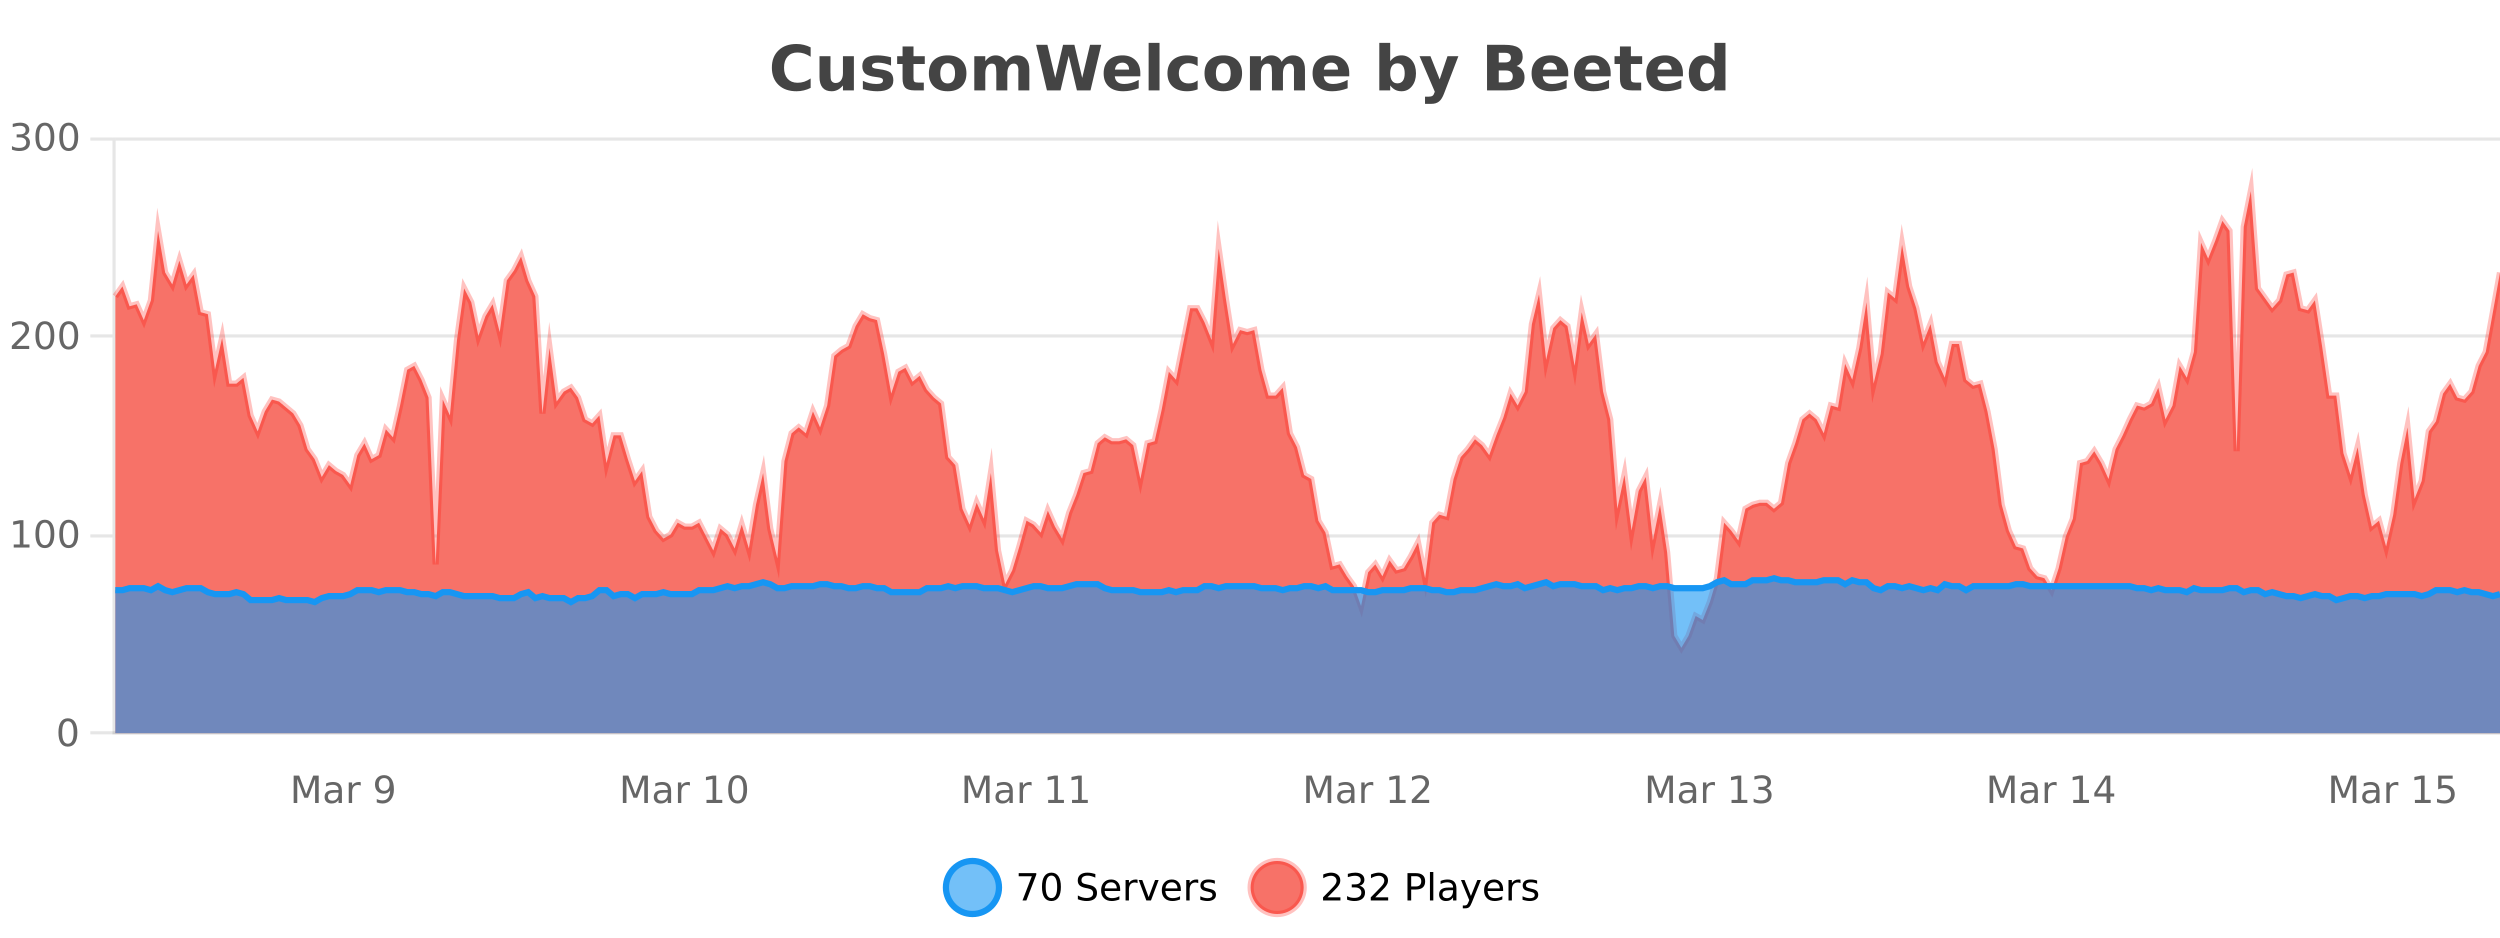
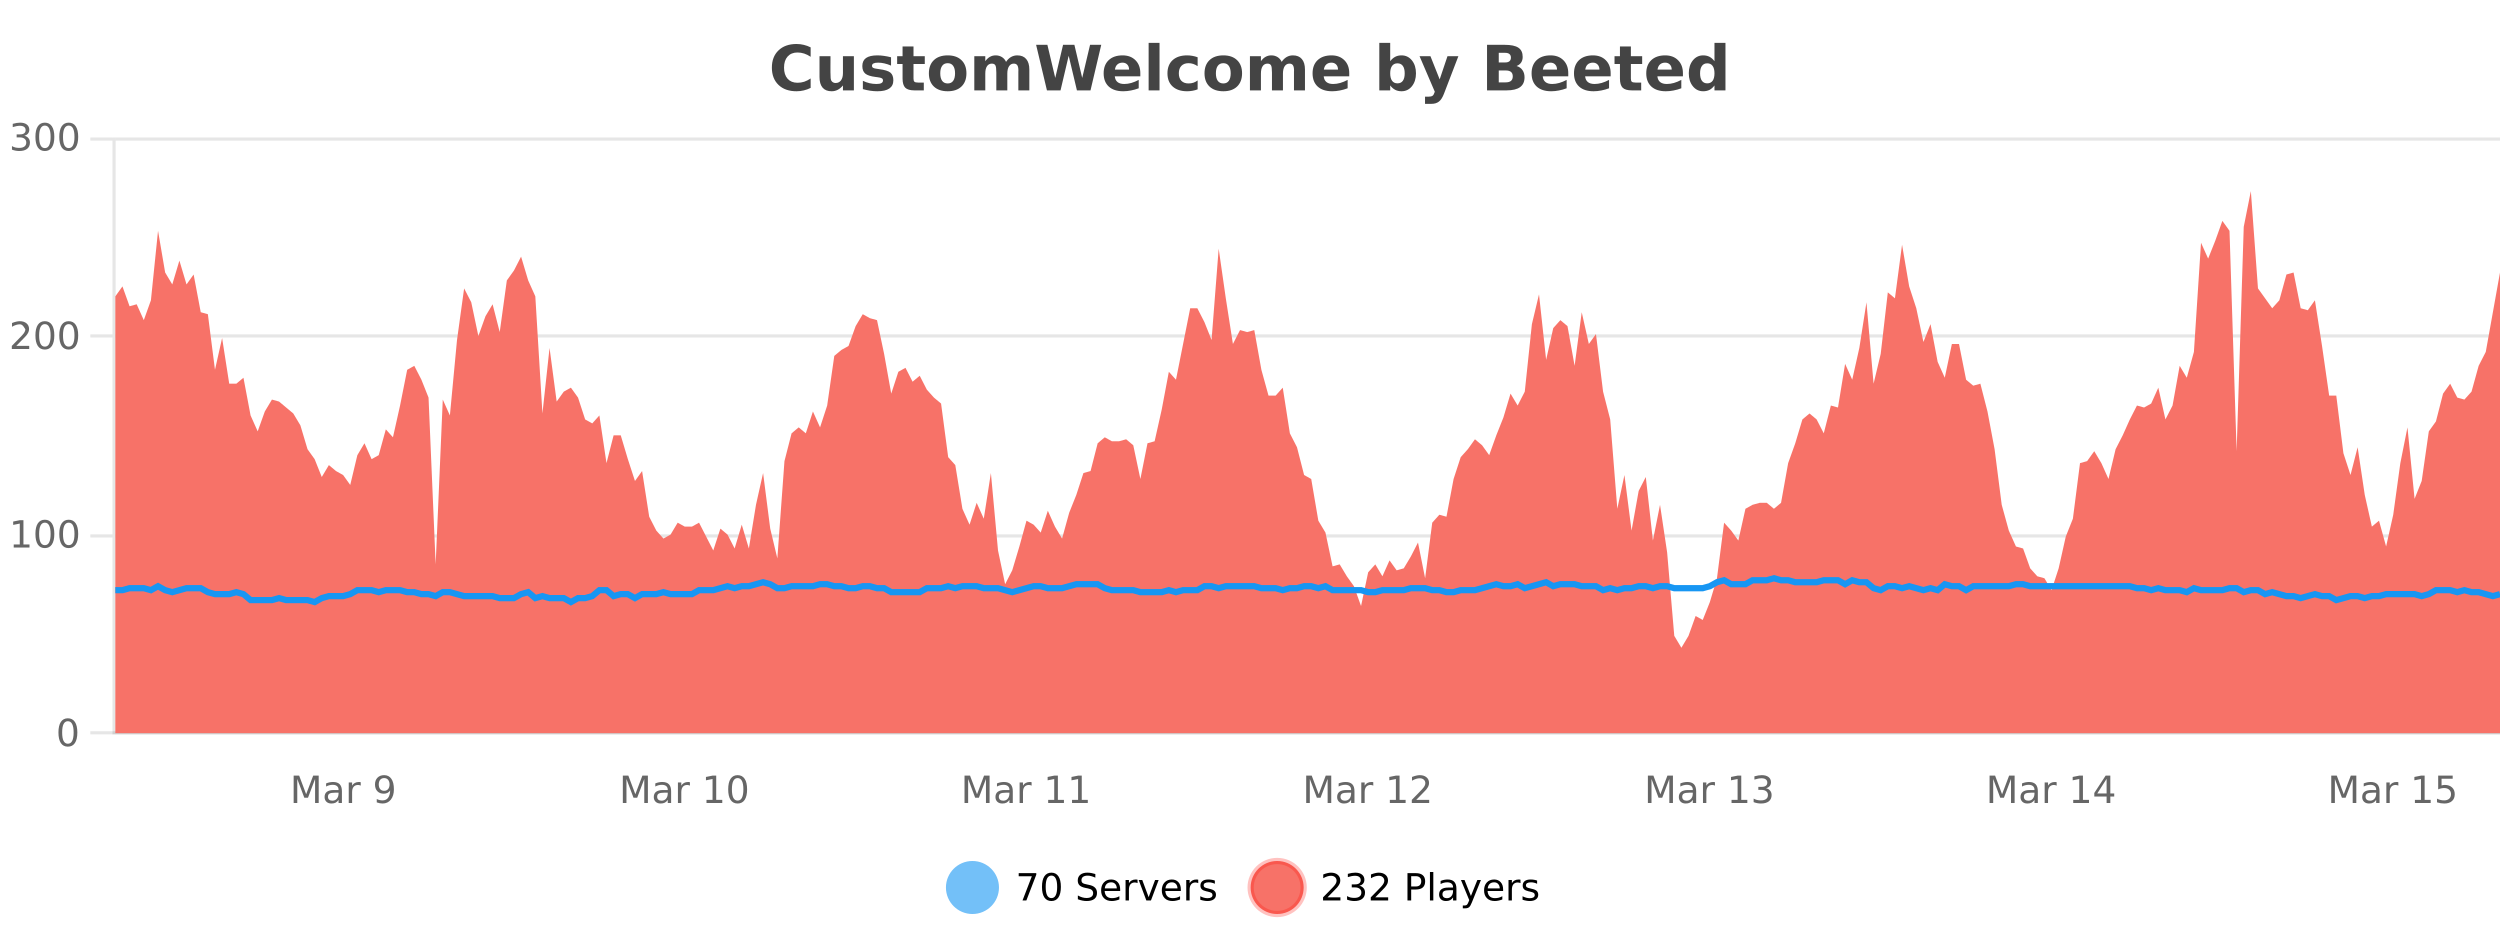
<svg xmlns="http://www.w3.org/2000/svg" width="800pt" height="300pt" viewBox="0 0 800 300" version="1.1">
  <defs>
    <clipPath id="clip1">
-       <path d="M 274 263 L 348 263 L 348 300 L 274 300 Z M 274 263 " />
-     </clipPath>
+       </clipPath>
    <clipPath id="clip2">
      <path d="M 371 263 L 446 263 L 446 300 L 371 300 Z M 371 263 " />
    </clipPath>
    <clipPath id="clip3">
      <path d="M 36.906 61 L 800 61 L 800 234.602 L 36.906 234.602 Z M 36.906 61 " />
    </clipPath>
    <clipPath id="clip4">
      <path d="M 35.906 43 L 800 43 L 800 235.602 L 35.906 235.602 Z M 35.906 43 " />
    </clipPath>
    <clipPath id="clip5">
      <path d="M 36.906 185 L 800 185 L 800 234.602 L 36.906 234.602 Z M 36.906 185 " />
    </clipPath>
    <clipPath id="clip6">
      <path d="M 35.906 156 L 800 156 L 800 221 L 35.906 221 Z M 35.906 156 " />
    </clipPath>
  </defs>
  <g id="surface1741021">
    <rect x="0" y="0" width="800" height="300" style="fill:rgb(100%,100%,100%);fill-opacity:1;stroke:none;" />
    <path style="fill:none;stroke-width:1;stroke-linecap:butt;stroke-linejoin:miter;stroke:rgb(0%,0%,0%);stroke-opacity:0.098;stroke-miterlimit:10;" d="M 37 234.5 L 800 234.5 " />
    <path style="fill:none;stroke-width:1;stroke-linecap:butt;stroke-linejoin:miter;stroke:rgb(0%,0%,0%);stroke-opacity:0.098;stroke-miterlimit:10;" d="M 28.906 234.5 L 36 234.5 " />
    <path style="fill:none;stroke-width:1;stroke-linecap:butt;stroke-linejoin:miter;stroke:rgb(0%,0%,0%);stroke-opacity:0.098;stroke-miterlimit:10;" d="M 37 171.5 L 800 171.5 " />
    <path style="fill:none;stroke-width:1;stroke-linecap:butt;stroke-linejoin:miter;stroke:rgb(0%,0%,0%);stroke-opacity:0.098;stroke-miterlimit:10;" d="M 28.906 171.5 L 36 171.5 " />
    <path style="fill:none;stroke-width:1;stroke-linecap:butt;stroke-linejoin:miter;stroke:rgb(0%,0%,0%);stroke-opacity:0.098;stroke-miterlimit:10;" d="M 37 107.5 L 800 107.5 " />
    <path style="fill:none;stroke-width:1;stroke-linecap:butt;stroke-linejoin:miter;stroke:rgb(0%,0%,0%);stroke-opacity:0.098;stroke-miterlimit:10;" d="M 28.906 107.5 L 36 107.5 " />
    <path style="fill:none;stroke-width:1;stroke-linecap:butt;stroke-linejoin:miter;stroke:rgb(0%,0%,0%);stroke-opacity:0.098;stroke-miterlimit:10;" d="M 37 44.5 L 800 44.5 " />
    <path style="fill:none;stroke-width:1;stroke-linecap:butt;stroke-linejoin:miter;stroke:rgb(0%,0%,0%);stroke-opacity:0.098;stroke-miterlimit:10;" d="M 28.906 44.5 L 36 44.5 " />
    <path style=" stroke:none;fill-rule:nonzero;fill:rgb(9.02%,58.824%,95.294%);fill-opacity:0.6;" d="M 319.672 284 C 319.672 288.688 315.871 292.484 311.188 292.484 C 306.5 292.484 302.699 288.688 302.699 284 C 302.699 279.312 306.5 275.516 311.188 275.516 C 315.871 275.516 319.672 279.312 319.672 284 Z M 319.672 284 " />
    <g clip-path="url(#clip1)" clip-rule="nonzero">
      <path style="fill:none;stroke-width:2;stroke-linecap:butt;stroke-linejoin:miter;stroke:rgb(9.02%,58.824%,95.294%);stroke-opacity:1;stroke-miterlimit:10;" d="M 319.672 284 C 319.672 288.688 315.871 292.484 311.188 292.484 C 306.5 292.484 302.699 288.688 302.699 284 C 302.699 279.312 306.5 275.516 311.188 275.516 C 315.871 275.516 319.672 279.312 319.672 284 Z M 319.672 284 " />
    </g>
    <path style=" stroke:none;fill-rule:nonzero;fill:rgb(0%,0%,0%);fill-opacity:1;" d="M 325.984 279.406 L 331.609 279.406 L 331.609 279.906 L 328.438 288.156 L 327.203 288.156 L 330.188 280.406 L 325.984 280.406 Z M 336.449 280.188 C 335.844 280.188 335.387 280.492 335.074 281.094 C 334.77 281.688 334.621 282.59 334.621 283.797 C 334.621 284.996 334.77 285.898 335.074 286.5 C 335.387 287.094 335.844 287.391 336.449 287.391 C 337.062 287.391 337.52 287.094 337.824 286.5 C 338.137 285.898 338.293 284.996 338.293 283.797 C 338.293 282.59 338.137 281.688 337.824 281.094 C 337.52 280.492 337.062 280.188 336.449 280.188 Z M 336.449 279.25 C 337.426 279.25 338.176 279.641 338.699 280.422 C 339.219 281.195 339.48 282.32 339.48 283.797 C 339.48 285.266 339.219 286.391 338.699 287.172 C 338.176 287.945 337.426 288.328 336.449 288.328 C 335.469 288.328 334.719 287.945 334.199 287.172 C 333.688 286.391 333.434 285.266 333.434 283.797 C 333.434 282.32 333.688 281.195 334.199 280.422 C 334.719 279.641 335.469 279.25 336.449 279.25 Z M 350.508 279.688 L 350.508 280.844 C 350.059 280.637 349.633 280.48 349.227 280.375 C 348.828 280.262 348.449 280.203 348.086 280.203 C 347.438 280.203 346.938 280.328 346.586 280.578 C 346.242 280.828 346.07 281.188 346.07 281.656 C 346.07 282.043 346.184 282.336 346.414 282.531 C 346.641 282.73 347.086 282.887 347.742 283 L 348.445 283.156 C 349.328 283.324 349.98 283.621 350.398 284.047 C 350.824 284.465 351.039 285.027 351.039 285.734 C 351.039 286.59 350.75 287.234 350.18 287.672 C 349.617 288.109 348.781 288.328 347.68 288.328 C 347.273 288.328 346.836 288.281 346.367 288.188 C 345.898 288.094 345.414 287.953 344.914 287.766 L 344.914 286.547 C 345.391 286.82 345.859 287.023 346.32 287.156 C 346.789 287.293 347.242 287.359 347.68 287.359 C 348.355 287.359 348.875 287.23 349.242 286.969 C 349.617 286.699 349.805 286.32 349.805 285.828 C 349.805 285.402 349.668 285.07 349.398 284.828 C 349.137 284.578 348.703 284.398 348.102 284.281 L 347.383 284.141 C 346.496 283.965 345.855 283.688 345.461 283.312 C 345.074 282.938 344.883 282.418 344.883 281.75 C 344.883 280.969 345.152 280.359 345.695 279.922 C 346.234 279.477 346.984 279.25 347.945 279.25 C 348.359 279.25 348.777 279.289 349.195 279.359 C 349.621 279.434 350.059 279.543 350.508 279.688 Z M 358.453 284.609 L 358.453 285.125 L 353.484 285.125 C 353.535 285.875 353.758 286.445 354.156 286.828 C 354.562 287.215 355.117 287.406 355.828 287.406 C 356.242 287.406 356.645 287.359 357.031 287.266 C 357.426 287.164 357.816 287.008 358.203 286.797 L 358.203 287.828 C 357.805 287.984 357.406 288.105 357 288.188 C 356.594 288.281 356.18 288.328 355.766 288.328 C 354.723 288.328 353.895 288.027 353.281 287.422 C 352.664 286.809 352.359 285.98 352.359 284.938 C 352.359 283.867 352.648 283.016 353.234 282.391 C 353.816 281.758 354.598 281.438 355.578 281.438 C 356.461 281.438 357.16 281.727 357.672 282.297 C 358.191 282.859 358.453 283.633 358.453 284.609 Z M 357.375 284.281 C 357.363 283.699 357.195 283.23 356.875 282.875 C 356.551 282.523 356.125 282.344 355.594 282.344 C 354.988 282.344 354.504 282.516 354.141 282.859 C 353.785 283.203 353.582 283.684 353.531 284.297 Z M 364.023 282.594 C 363.898 282.531 363.762 282.484 363.617 282.453 C 363.48 282.414 363.324 282.391 363.148 282.391 C 362.543 282.391 362.074 282.59 361.742 282.984 C 361.418 283.383 361.258 283.953 361.258 284.703 L 361.258 288.156 L 360.18 288.156 L 360.18 281.594 L 361.258 281.594 L 361.258 282.609 C 361.484 282.215 361.781 281.922 362.148 281.734 C 362.512 281.539 362.953 281.438 363.477 281.438 C 363.547 281.438 363.625 281.445 363.711 281.453 C 363.805 281.465 363.902 281.48 364.008 281.5 Z M 364.379 281.594 L 365.52 281.594 L 367.566 287.094 L 369.629 281.594 L 370.77 281.594 L 368.301 288.156 L 366.832 288.156 Z M 377.871 284.609 L 377.871 285.125 L 372.902 285.125 C 372.953 285.875 373.176 286.445 373.574 286.828 C 373.98 287.215 374.535 287.406 375.246 287.406 C 375.66 287.406 376.062 287.359 376.449 287.266 C 376.844 287.164 377.234 287.008 377.621 286.797 L 377.621 287.828 C 377.223 287.984 376.824 288.105 376.418 288.188 C 376.012 288.281 375.598 288.328 375.184 288.328 C 374.141 288.328 373.312 288.027 372.699 287.422 C 372.082 286.809 371.777 285.98 371.777 284.938 C 371.777 283.867 372.066 283.016 372.652 282.391 C 373.234 281.758 374.016 281.438 374.996 281.438 C 375.879 281.438 376.578 281.727 377.09 282.297 C 377.609 282.859 377.871 283.633 377.871 284.609 Z M 376.793 284.281 C 376.781 283.699 376.613 283.23 376.293 282.875 C 375.969 282.523 375.543 282.344 375.012 282.344 C 374.406 282.344 373.922 282.516 373.559 282.859 C 373.203 283.203 373 283.684 372.949 284.297 Z M 383.441 282.594 C 383.316 282.531 383.18 282.484 383.035 282.453 C 382.898 282.414 382.742 282.391 382.566 282.391 C 381.961 282.391 381.492 282.59 381.16 282.984 C 380.836 283.383 380.676 283.953 380.676 284.703 L 380.676 288.156 L 379.598 288.156 L 379.598 281.594 L 380.676 281.594 L 380.676 282.609 C 380.902 282.215 381.199 281.922 381.566 281.734 C 381.93 281.539 382.371 281.438 382.895 281.438 C 382.965 281.438 383.043 281.445 383.129 281.453 C 383.223 281.465 383.32 281.48 383.426 281.5 Z M 388.75 281.781 L 388.75 282.812 C 388.445 282.656 388.129 282.543 387.797 282.469 C 387.473 282.387 387.133 282.344 386.781 282.344 C 386.25 282.344 385.848 282.43 385.578 282.594 C 385.305 282.75 385.172 282.996 385.172 283.328 C 385.172 283.578 385.266 283.777 385.453 283.922 C 385.648 284.059 386.039 284.188 386.625 284.312 L 386.984 284.406 C 387.754 284.562 388.301 284.793 388.625 285.094 C 388.945 285.398 389.109 285.812 389.109 286.344 C 389.109 286.961 388.863 287.445 388.375 287.797 C 387.895 288.152 387.234 288.328 386.391 288.328 C 386.035 288.328 385.664 288.289 385.281 288.219 C 384.906 288.156 384.508 288.059 384.094 287.922 L 384.094 286.797 C 384.488 287.008 384.879 287.164 385.266 287.266 C 385.648 287.371 386.035 287.422 386.422 287.422 C 386.922 287.422 387.305 287.34 387.578 287.172 C 387.859 286.996 388 286.746 388 286.422 C 388 286.133 387.898 285.906 387.703 285.75 C 387.504 285.594 387.07 285.445 386.406 285.297 L 386.031 285.219 C 385.363 285.074 384.879 284.855 384.578 284.562 C 384.285 284.273 384.141 283.875 384.141 283.375 C 384.141 282.75 384.359 282.273 384.797 281.938 C 385.234 281.605 385.852 281.438 386.656 281.438 C 387.051 281.438 387.426 281.469 387.781 281.531 C 388.133 281.586 388.457 281.668 388.75 281.781 Z M 321.188 277.016 " />
    <path style=" stroke:none;fill-rule:nonzero;fill:rgb(96.863%,44.706%,40.784%);fill-opacity:1;" d="M 417.172 284 C 417.172 288.688 413.375 292.484 408.688 292.484 C 404 292.484 400.203 288.688 400.203 284 C 400.203 279.312 404 275.516 408.688 275.516 C 413.375 275.516 417.172 279.312 417.172 284 Z M 417.172 284 " />
    <g clip-path="url(#clip2)" clip-rule="nonzero">
      <path style="fill:none;stroke-width:2;stroke-linecap:butt;stroke-linejoin:miter;stroke:rgb(100%,4.706%,0%);stroke-opacity:0.247;stroke-miterlimit:10;" d="M 417.172 284 C 417.172 288.688 413.375 292.484 408.688 292.484 C 404 292.484 400.203 288.688 400.203 284 C 400.203 279.312 404 275.516 408.688 275.516 C 413.375 275.516 417.172 279.312 417.172 284 Z M 417.172 284 " />
    </g>
    <path style=" stroke:none;fill-rule:nonzero;fill:rgb(0%,0%,0%);fill-opacity:1;" d="M 424.797 287.156 L 428.938 287.156 L 428.938 288.156 L 423.375 288.156 L 423.375 287.156 C 423.82 286.699 424.43 286.078 425.203 285.297 C 425.984 284.508 426.473 283.996 426.672 283.766 C 427.055 283.352 427.32 282.996 427.469 282.703 C 427.625 282.402 427.703 282.109 427.703 281.828 C 427.703 281.359 427.535 280.98 427.203 280.688 C 426.879 280.398 426.457 280.25 425.938 280.25 C 425.562 280.25 425.164 280.312 424.75 280.438 C 424.344 280.562 423.906 280.762 423.438 281.031 L 423.438 279.828 C 423.914 279.641 424.359 279.5 424.766 279.406 C 425.18 279.305 425.562 279.25 425.906 279.25 C 426.812 279.25 427.535 279.48 428.078 279.938 C 428.617 280.387 428.891 280.992 428.891 281.75 C 428.891 282.105 428.82 282.445 428.688 282.766 C 428.551 283.09 428.305 283.469 427.953 283.906 C 427.848 284.023 427.535 284.352 427.016 284.891 C 426.492 285.434 425.754 286.188 424.797 287.156 Z M 435.012 283.438 C 435.574 283.562 436.012 283.82 436.324 284.203 C 436.645 284.578 436.809 285.047 436.809 285.609 C 436.809 286.477 436.512 287.148 435.918 287.625 C 435.324 288.094 434.48 288.328 433.387 288.328 C 433.02 288.328 432.641 288.289 432.246 288.219 C 431.859 288.148 431.465 288.039 431.059 287.891 L 431.059 286.75 C 431.379 286.938 431.734 287.086 432.121 287.188 C 432.516 287.281 432.926 287.328 433.355 287.328 C 434.094 287.328 434.656 287.184 435.043 286.891 C 435.438 286.602 435.637 286.172 435.637 285.609 C 435.637 285.102 435.453 284.699 435.09 284.406 C 434.723 284.117 434.223 283.969 433.59 283.969 L 432.559 283.969 L 432.559 283 L 433.637 283 C 434.207 283 434.652 282.887 434.965 282.656 C 435.277 282.418 435.434 282.078 435.434 281.641 C 435.434 281.195 435.27 280.852 434.949 280.609 C 434.637 280.371 434.184 280.25 433.59 280.25 C 433.254 280.25 432.902 280.289 432.527 280.359 C 432.16 280.422 431.754 280.527 431.309 280.672 L 431.309 279.625 C 431.766 279.5 432.188 279.406 432.574 279.344 C 432.969 279.281 433.34 279.25 433.684 279.25 C 434.59 279.25 435.301 279.453 435.824 279.859 C 436.344 280.266 436.605 280.82 436.605 281.516 C 436.605 282.008 436.465 282.418 436.184 282.75 C 435.91 283.086 435.52 283.312 435.012 283.438 Z M 440.07 287.156 L 444.211 287.156 L 444.211 288.156 L 438.648 288.156 L 438.648 287.156 C 439.094 286.699 439.703 286.078 440.477 285.297 C 441.258 284.508 441.746 283.996 441.945 283.766 C 442.328 283.352 442.594 282.996 442.742 282.703 C 442.898 282.402 442.977 282.109 442.977 281.828 C 442.977 281.359 442.809 280.98 442.477 280.688 C 442.152 280.398 441.73 280.25 441.211 280.25 C 440.836 280.25 440.438 280.312 440.023 280.438 C 439.617 280.562 439.18 280.762 438.711 281.031 L 438.711 279.828 C 439.188 279.641 439.633 279.5 440.039 279.406 C 440.453 279.305 440.836 279.25 441.18 279.25 C 442.086 279.25 442.809 279.48 443.352 279.938 C 443.891 280.387 444.164 280.992 444.164 281.75 C 444.164 282.105 444.094 282.445 443.961 282.766 C 443.824 283.09 443.578 283.469 443.227 283.906 C 443.121 284.023 442.809 284.352 442.289 284.891 C 441.766 285.434 441.027 286.188 440.07 287.156 Z M 451.578 280.375 L 451.578 283.672 L 453.062 283.672 C 453.613 283.672 454.039 283.531 454.344 283.25 C 454.645 282.961 454.797 282.547 454.797 282.016 C 454.797 281.496 454.645 281.094 454.344 280.812 C 454.039 280.523 453.613 280.375 453.062 280.375 Z M 450.391 279.406 L 453.062 279.406 C 454.051 279.406 454.797 279.633 455.297 280.078 C 455.797 280.516 456.047 281.164 456.047 282.016 C 456.047 282.883 455.797 283.539 455.297 283.984 C 454.797 284.422 454.051 284.641 453.062 284.641 L 451.578 284.641 L 451.578 288.156 L 450.391 288.156 Z M 457.582 279.031 L 458.66 279.031 L 458.66 288.156 L 457.582 288.156 Z M 463.898 284.859 C 463.031 284.859 462.43 284.961 462.086 285.156 C 461.75 285.355 461.586 285.695 461.586 286.172 C 461.586 286.559 461.711 286.867 461.961 287.094 C 462.219 287.312 462.562 287.422 462.992 287.422 C 463.594 287.422 464.074 287.215 464.43 286.797 C 464.793 286.371 464.977 285.805 464.977 285.094 L 464.977 284.859 Z M 466.055 284.406 L 466.055 288.156 L 464.977 288.156 L 464.977 287.156 C 464.727 287.555 464.418 287.852 464.055 288.047 C 463.688 288.234 463.242 288.328 462.711 288.328 C 462.031 288.328 461.496 288.141 461.102 287.766 C 460.703 287.383 460.508 286.875 460.508 286.25 C 460.508 285.512 460.75 284.953 461.242 284.578 C 461.742 284.203 462.48 284.016 463.461 284.016 L 464.977 284.016 L 464.977 283.906 C 464.977 283.406 464.809 283.023 464.477 282.75 C 464.152 282.48 463.699 282.344 463.117 282.344 C 462.742 282.344 462.371 282.391 462.008 282.484 C 461.652 282.578 461.312 282.715 460.992 282.891 L 460.992 281.891 C 461.387 281.734 461.766 281.621 462.133 281.547 C 462.508 281.477 462.871 281.438 463.227 281.438 C 464.172 281.438 464.883 281.684 465.352 282.172 C 465.82 282.664 466.055 283.406 466.055 284.406 Z M 471.004 288.766 C 470.699 289.547 470.402 290.055 470.113 290.297 C 469.82 290.535 469.434 290.656 468.957 290.656 L 468.098 290.656 L 468.098 289.75 L 468.723 289.75 C 469.023 289.75 469.254 289.676 469.41 289.531 C 469.574 289.395 469.758 289.066 469.957 288.547 L 470.16 288.047 L 467.504 281.594 L 468.645 281.594 L 470.691 286.719 L 472.754 281.594 L 473.895 281.594 Z M 480.996 284.609 L 480.996 285.125 L 476.027 285.125 C 476.078 285.875 476.301 286.445 476.699 286.828 C 477.105 287.215 477.66 287.406 478.371 287.406 C 478.785 287.406 479.188 287.359 479.574 287.266 C 479.969 287.164 480.359 287.008 480.746 286.797 L 480.746 287.828 C 480.348 287.984 479.949 288.105 479.543 288.188 C 479.137 288.281 478.723 288.328 478.309 288.328 C 477.266 288.328 476.438 288.027 475.824 287.422 C 475.207 286.809 474.902 285.98 474.902 284.938 C 474.902 283.867 475.191 283.016 475.777 282.391 C 476.359 281.758 477.141 281.438 478.121 281.438 C 479.004 281.438 479.703 281.727 480.215 282.297 C 480.734 282.859 480.996 283.633 480.996 284.609 Z M 479.918 284.281 C 479.906 283.699 479.738 283.23 479.418 282.875 C 479.094 282.523 478.668 282.344 478.137 282.344 C 477.531 282.344 477.047 282.516 476.684 282.859 C 476.328 283.203 476.125 283.684 476.074 284.297 Z M 486.566 282.594 C 486.441 282.531 486.305 282.484 486.16 282.453 C 486.023 282.414 485.867 282.391 485.691 282.391 C 485.086 282.391 484.617 282.59 484.285 282.984 C 483.961 283.383 483.801 283.953 483.801 284.703 L 483.801 288.156 L 482.723 288.156 L 482.723 281.594 L 483.801 281.594 L 483.801 282.609 C 484.027 282.215 484.324 281.922 484.691 281.734 C 485.055 281.539 485.496 281.438 486.02 281.438 C 486.09 281.438 486.168 281.445 486.254 281.453 C 486.348 281.465 486.445 281.48 486.551 281.5 Z M 491.875 281.781 L 491.875 282.812 C 491.57 282.656 491.254 282.543 490.922 282.469 C 490.598 282.387 490.258 282.344 489.906 282.344 C 489.375 282.344 488.973 282.43 488.703 282.594 C 488.43 282.75 488.297 282.996 488.297 283.328 C 488.297 283.578 488.391 283.777 488.578 283.922 C 488.773 284.059 489.164 284.188 489.75 284.312 L 490.109 284.406 C 490.879 284.562 491.426 284.793 491.75 285.094 C 492.07 285.398 492.234 285.812 492.234 286.344 C 492.234 286.961 491.988 287.445 491.5 287.797 C 491.02 288.152 490.359 288.328 489.516 288.328 C 489.16 288.328 488.789 288.289 488.406 288.219 C 488.031 288.156 487.633 288.059 487.219 287.922 L 487.219 286.797 C 487.613 287.008 488.004 287.164 488.391 287.266 C 488.773 287.371 489.16 287.422 489.547 287.422 C 490.047 287.422 490.43 287.34 490.703 287.172 C 490.984 286.996 491.125 286.746 491.125 286.422 C 491.125 286.133 491.023 285.906 490.828 285.75 C 490.629 285.594 490.195 285.445 489.531 285.297 L 489.156 285.219 C 488.488 285.074 488.004 284.855 487.703 284.562 C 487.41 284.273 487.266 283.875 487.266 283.375 C 487.266 282.75 487.484 282.273 487.922 281.938 C 488.359 281.605 488.977 281.438 489.781 281.438 C 490.176 281.438 490.551 281.469 490.906 281.531 C 491.258 281.586 491.582 281.668 491.875 281.781 Z M 418.688 277.016 " />
    <path style=" stroke:none;fill-rule:nonzero;fill:rgb(26.667%,26.667%,26.667%);fill-opacity:1;" d="M 259.406 28.125 C 258.707 28.48 257.984 28.746 257.234 28.922 C 256.492 29.109 255.711 29.203 254.891 29.203 C 252.461 29.203 250.539 28.527 249.125 27.172 C 247.707 25.809 247 23.965 247 21.641 C 247 19.32 247.707 17.48 249.125 16.125 C 250.539 14.762 252.461 14.078 254.891 14.078 C 255.711 14.078 256.492 14.172 257.234 14.359 C 257.984 14.539 258.707 14.805 259.406 15.156 L 259.406 18.172 C 258.707 17.703 258.02 17.359 257.344 17.141 C 256.664 16.914 255.953 16.797 255.203 16.797 C 253.859 16.797 252.801 17.23 252.031 18.094 C 251.27 18.949 250.891 20.133 250.891 21.641 C 250.891 23.152 251.27 24.34 252.031 25.203 C 252.801 26.059 253.859 26.484 255.203 26.484 C 255.953 26.484 256.664 26.375 257.344 26.156 C 258.02 25.93 258.707 25.578 259.406 25.109 Z M 262.242 24.656 L 262.242 17.984 L 265.758 17.984 L 265.758 19.078 C 265.758 19.672 265.75 20.418 265.742 21.312 C 265.742 22.211 265.742 22.805 265.742 23.094 C 265.742 23.98 265.762 24.617 265.805 25 C 265.855 25.387 265.934 25.668 266.039 25.844 C 266.184 26.074 266.371 26.25 266.602 26.375 C 266.828 26.5 267.094 26.562 267.398 26.562 C 268.125 26.562 268.699 26.281 269.117 25.719 C 269.531 25.156 269.742 24.383 269.742 23.391 L 269.742 17.984 L 273.242 17.984 L 273.242 28.922 L 269.742 28.922 L 269.742 27.344 C 269.211 27.98 268.648 28.449 268.055 28.75 C 267.469 29.051 266.824 29.203 266.117 29.203 C 264.855 29.203 263.891 28.82 263.227 28.047 C 262.57 27.266 262.242 26.137 262.242 24.656 Z M 285.133 18.328 L 285.133 20.984 C 284.391 20.672 283.672 20.438 282.977 20.281 C 282.277 20.125 281.617 20.047 280.992 20.047 C 280.336 20.047 279.844 20.133 279.523 20.297 C 279.199 20.465 279.039 20.719 279.039 21.062 C 279.039 21.344 279.156 21.559 279.398 21.703 C 279.648 21.852 280.086 21.961 280.711 22.031 L 281.336 22.125 C 283.125 22.355 284.328 22.73 284.945 23.25 C 285.559 23.773 285.867 24.59 285.867 25.703 C 285.867 26.871 285.434 27.746 284.57 28.328 C 283.715 28.914 282.438 29.203 280.742 29.203 C 280.012 29.203 279.262 29.145 278.492 29.031 C 277.719 28.918 276.93 28.746 276.117 28.516 L 276.117 25.859 C 276.812 26.203 277.527 26.461 278.258 26.625 C 278.984 26.793 279.73 26.875 280.492 26.875 C 281.18 26.875 281.695 26.781 282.039 26.594 C 282.383 26.406 282.555 26.125 282.555 25.75 C 282.555 25.438 282.434 25.211 282.195 25.062 C 281.953 24.906 281.48 24.789 280.773 24.703 L 280.164 24.625 C 278.602 24.43 277.508 24.07 276.883 23.547 C 276.258 23.016 275.945 22.215 275.945 21.141 C 275.945 19.984 276.34 19.125 277.133 18.562 C 277.934 18 279.152 17.719 280.789 17.719 C 281.434 17.719 282.109 17.773 282.82 17.875 C 283.527 17.969 284.297 18.121 285.133 18.328 Z M 292.32 14.875 L 292.32 17.984 L 295.93 17.984 L 295.93 20.484 L 292.32 20.484 L 292.32 25.125 C 292.32 25.637 292.418 25.98 292.617 26.156 C 292.824 26.336 293.227 26.422 293.82 26.422 L 295.617 26.422 L 295.617 28.922 L 292.617 28.922 C 291.242 28.922 290.262 28.637 289.68 28.062 C 289.105 27.48 288.82 26.5 288.82 25.125 L 288.82 20.484 L 287.086 20.484 L 287.086 17.984 L 288.82 17.984 L 288.82 14.875 Z M 303.273 20.219 C 302.492 20.219 301.898 20.5 301.492 21.062 C 301.086 21.617 300.883 22.418 300.883 23.469 C 300.883 24.512 301.086 25.312 301.492 25.875 C 301.898 26.43 302.492 26.703 303.273 26.703 C 304.031 26.703 304.609 26.43 305.008 25.875 C 305.414 25.312 305.617 24.512 305.617 23.469 C 305.617 22.418 305.414 21.617 305.008 21.062 C 304.609 20.5 304.031 20.219 303.273 20.219 Z M 303.273 17.719 C 305.148 17.719 306.609 18.23 307.664 19.25 C 308.727 20.262 309.258 21.668 309.258 23.469 C 309.258 25.262 308.727 26.668 307.664 27.688 C 306.609 28.699 305.148 29.203 303.273 29.203 C 301.375 29.203 299.898 28.699 298.836 27.688 C 297.773 26.668 297.242 25.262 297.242 23.469 C 297.242 21.668 297.773 20.262 298.836 19.25 C 299.898 18.23 301.375 17.719 303.273 17.719 Z M 321.934 19.797 C 322.379 19.121 322.906 18.605 323.512 18.25 C 324.125 17.898 324.797 17.719 325.527 17.719 C 326.777 17.719 327.73 18.109 328.387 18.891 C 329.051 19.664 329.387 20.789 329.387 22.266 L 329.387 28.922 L 325.871 28.922 L 325.871 23.219 C 325.871 23.137 325.871 23.047 325.871 22.953 C 325.879 22.859 325.887 22.73 325.887 22.562 C 325.887 21.793 325.77 21.234 325.543 20.891 C 325.312 20.539 324.941 20.359 324.434 20.359 C 323.777 20.359 323.266 20.637 322.902 21.188 C 322.535 21.73 322.348 22.516 322.34 23.547 L 322.34 28.922 L 318.824 28.922 L 318.824 23.219 C 318.824 22.012 318.719 21.234 318.512 20.891 C 318.301 20.539 317.934 20.359 317.402 20.359 C 316.723 20.359 316.203 20.637 315.84 21.188 C 315.473 21.73 315.293 22.516 315.293 23.547 L 315.293 28.922 L 311.777 28.922 L 311.777 17.984 L 315.293 17.984 L 315.293 19.578 C 315.73 18.965 316.223 18.5 316.777 18.188 C 317.328 17.875 317.941 17.719 318.621 17.719 C 319.371 17.719 320.035 17.902 320.621 18.266 C 321.203 18.633 321.641 19.141 321.934 19.797 Z M 331.555 14.344 L 335.164 14.344 L 337.68 24.938 L 340.18 14.344 L 343.805 14.344 L 346.305 24.938 L 348.82 14.344 L 352.398 14.344 L 348.961 28.922 L 344.617 28.922 L 341.977 17.844 L 339.367 28.922 L 335.023 28.922 Z M 364.902 23.422 L 364.902 24.422 L 356.73 24.422 C 356.812 25.246 357.109 25.859 357.621 26.266 C 358.129 26.672 358.84 26.875 359.746 26.875 C 360.484 26.875 361.238 26.766 362.012 26.547 C 362.781 26.328 363.574 26 364.387 25.562 L 364.387 28.25 C 363.562 28.562 362.734 28.797 361.902 28.953 C 361.078 29.117 360.254 29.203 359.434 29.203 C 357.453 29.203 355.91 28.703 354.809 27.703 C 353.715 26.695 353.168 25.281 353.168 23.469 C 353.168 21.68 353.703 20.273 354.777 19.25 C 355.859 18.23 357.344 17.719 359.23 17.719 C 360.949 17.719 362.324 18.242 363.355 19.281 C 364.387 20.312 364.902 21.695 364.902 23.422 Z M 361.309 22.266 C 361.309 21.602 361.113 21.062 360.73 20.656 C 360.344 20.25 359.84 20.047 359.215 20.047 C 358.535 20.047 357.984 20.242 357.559 20.625 C 357.141 21 356.879 21.547 356.777 22.266 Z M 367.562 13.719 L 371.047 13.719 L 371.047 28.922 L 367.562 28.922 Z M 383.242 18.328 L 383.242 21.172 C 382.773 20.852 382.297 20.609 381.82 20.453 C 381.34 20.297 380.84 20.219 380.32 20.219 C 379.352 20.219 378.59 20.508 378.039 21.078 C 377.496 21.641 377.227 22.438 377.227 23.469 C 377.227 24.492 377.496 25.289 378.039 25.859 C 378.59 26.422 379.352 26.703 380.32 26.703 C 380.871 26.703 381.391 26.625 381.883 26.469 C 382.371 26.305 382.824 26.059 383.242 25.734 L 383.242 28.594 C 382.699 28.805 382.148 28.953 381.586 29.047 C 381.023 29.148 380.453 29.203 379.883 29.203 C 377.914 29.203 376.371 28.699 375.258 27.688 C 374.141 26.68 373.586 25.273 373.586 23.469 C 373.586 21.656 374.141 20.246 375.258 19.234 C 376.371 18.227 377.914 17.719 379.883 17.719 C 380.453 17.719 381.016 17.773 381.57 17.875 C 382.133 17.969 382.688 18.121 383.242 18.328 Z M 391.477 20.219 C 390.695 20.219 390.102 20.5 389.695 21.062 C 389.289 21.617 389.086 22.418 389.086 23.469 C 389.086 24.512 389.289 25.312 389.695 25.875 C 390.102 26.43 390.695 26.703 391.477 26.703 C 392.234 26.703 392.812 26.43 393.211 25.875 C 393.617 25.312 393.82 24.512 393.82 23.469 C 393.82 22.418 393.617 21.617 393.211 21.062 C 392.812 20.5 392.234 20.219 391.477 20.219 Z M 391.477 17.719 C 393.352 17.719 394.812 18.23 395.867 19.25 C 396.93 20.262 397.461 21.668 397.461 23.469 C 397.461 25.262 396.93 26.668 395.867 27.688 C 394.812 28.699 393.352 29.203 391.477 29.203 C 389.578 29.203 388.102 28.699 387.039 27.688 C 385.977 26.668 385.445 25.262 385.445 23.469 C 385.445 21.668 385.977 20.262 387.039 19.25 C 388.102 18.23 389.578 17.719 391.477 17.719 Z M 410.137 19.797 C 410.582 19.121 411.109 18.605 411.715 18.25 C 412.328 17.898 413 17.719 413.73 17.719 C 414.98 17.719 415.934 18.109 416.59 18.891 C 417.254 19.664 417.59 20.789 417.59 22.266 L 417.59 28.922 L 414.074 28.922 L 414.074 23.219 C 414.074 23.137 414.074 23.047 414.074 22.953 C 414.082 22.859 414.09 22.73 414.09 22.562 C 414.09 21.793 413.973 21.234 413.746 20.891 C 413.516 20.539 413.145 20.359 412.637 20.359 C 411.98 20.359 411.469 20.637 411.105 21.188 C 410.738 21.73 410.551 22.516 410.543 23.547 L 410.543 28.922 L 407.027 28.922 L 407.027 23.219 C 407.027 22.012 406.922 21.234 406.715 20.891 C 406.504 20.539 406.137 20.359 405.605 20.359 C 404.926 20.359 404.406 20.637 404.043 21.188 C 403.676 21.73 403.496 22.516 403.496 23.547 L 403.496 28.922 L 399.98 28.922 L 399.98 17.984 L 403.496 17.984 L 403.496 19.578 C 403.934 18.965 404.426 18.5 404.98 18.188 C 405.531 17.875 406.145 17.719 406.824 17.719 C 407.574 17.719 408.238 17.902 408.824 18.266 C 409.406 18.633 409.844 19.141 410.137 19.797 Z M 431.758 23.422 L 431.758 24.422 L 423.586 24.422 C 423.668 25.246 423.965 25.859 424.477 26.266 C 424.984 26.672 425.695 26.875 426.602 26.875 C 427.34 26.875 428.094 26.766 428.867 26.547 C 429.637 26.328 430.43 26 431.242 25.562 L 431.242 28.25 C 430.418 28.562 429.59 28.797 428.758 28.953 C 427.934 29.117 427.109 29.203 426.289 29.203 C 424.309 29.203 422.766 28.703 421.664 27.703 C 420.57 26.695 420.023 25.281 420.023 23.469 C 420.023 21.68 420.559 20.273 421.633 19.25 C 422.715 18.23 424.199 17.719 426.086 17.719 C 427.805 17.719 429.18 18.242 430.211 19.281 C 431.242 20.312 431.758 21.695 431.758 23.422 Z M 428.164 22.266 C 428.164 21.602 427.969 21.062 427.586 20.656 C 427.199 20.25 426.695 20.047 426.07 20.047 C 425.391 20.047 424.84 20.242 424.414 20.625 C 423.996 21 423.734 21.547 423.633 22.266 Z M 447.191 26.672 C 447.941 26.672 448.512 26.402 448.91 25.859 C 449.305 25.309 449.504 24.512 449.504 23.469 C 449.504 22.43 449.305 21.637 448.91 21.094 C 448.512 20.543 447.941 20.266 447.191 20.266 C 446.441 20.266 445.863 20.543 445.457 21.094 C 445.059 21.637 444.863 22.43 444.863 23.469 C 444.863 24.5 445.059 25.293 445.457 25.844 C 445.863 26.398 446.441 26.672 447.191 26.672 Z M 444.863 19.578 C 445.352 18.945 445.887 18.477 446.473 18.172 C 447.055 17.871 447.727 17.719 448.488 17.719 C 449.84 17.719 450.949 18.258 451.816 19.328 C 452.68 20.402 453.113 21.781 453.113 23.469 C 453.113 25.148 452.68 26.523 451.816 27.594 C 450.949 28.668 449.84 29.203 448.488 29.203 C 447.727 29.203 447.055 29.051 446.473 28.75 C 445.887 28.449 445.352 27.98 444.863 27.344 L 444.863 28.922 L 441.379 28.922 L 441.379 13.719 L 444.863 13.719 Z M 454.258 17.984 L 457.742 17.984 L 460.695 25.406 L 463.195 17.984 L 466.68 17.984 L 462.086 29.953 C 461.625 31.172 461.086 32.02 460.461 32.5 C 459.844 32.988 459.039 33.234 458.039 33.234 L 456.008 33.234 L 456.008 30.938 L 457.102 30.938 C 457.695 30.938 458.125 30.844 458.398 30.656 C 458.668 30.469 458.875 30.129 459.023 29.641 L 459.133 29.344 Z M 481.68 19.984 C 482.273 19.984 482.719 19.855 483.023 19.594 C 483.336 19.336 483.492 18.949 483.492 18.438 C 483.492 17.938 483.336 17.559 483.023 17.297 C 482.719 17.039 482.273 16.906 481.68 16.906 L 479.602 16.906 L 479.602 19.984 Z M 481.805 26.359 C 482.562 26.359 483.133 26.203 483.508 25.891 C 483.891 25.57 484.086 25.086 484.086 24.438 C 484.086 23.805 483.898 23.328 483.523 23.016 C 483.148 22.703 482.574 22.547 481.805 22.547 L 479.602 22.547 L 479.602 26.359 Z M 485.305 21.125 C 486.117 21.355 486.742 21.789 487.18 22.422 C 487.625 23.047 487.852 23.82 487.852 24.734 C 487.852 26.141 487.371 27.195 486.414 27.891 C 485.465 28.578 484.023 28.922 482.086 28.922 L 475.852 28.922 L 475.852 14.344 L 481.492 14.344 C 483.512 14.344 484.977 14.652 485.883 15.266 C 486.797 15.871 487.258 16.852 487.258 18.203 C 487.258 18.914 487.09 19.516 486.758 20.016 C 486.422 20.508 485.938 20.875 485.305 21.125 Z M 501.844 23.422 L 501.844 24.422 L 493.672 24.422 C 493.754 25.246 494.051 25.859 494.562 26.266 C 495.07 26.672 495.781 26.875 496.688 26.875 C 497.426 26.875 498.18 26.766 498.953 26.547 C 499.723 26.328 500.516 26 501.328 25.562 L 501.328 28.25 C 500.504 28.562 499.676 28.797 498.844 28.953 C 498.02 29.117 497.195 29.203 496.375 29.203 C 494.395 29.203 492.852 28.703 491.75 27.703 C 490.656 26.695 490.109 25.281 490.109 23.469 C 490.109 21.68 490.645 20.273 491.719 19.25 C 492.801 18.23 494.285 17.719 496.172 17.719 C 497.891 17.719 499.266 18.242 500.297 19.281 C 501.328 20.312 501.844 21.695 501.844 23.422 Z M 498.25 22.266 C 498.25 21.602 498.055 21.062 497.672 20.656 C 497.285 20.25 496.781 20.047 496.156 20.047 C 495.477 20.047 494.926 20.242 494.5 20.625 C 494.082 21 493.82 21.547 493.719 22.266 Z M 515.41 23.422 L 515.41 24.422 L 507.238 24.422 C 507.32 25.246 507.617 25.859 508.129 26.266 C 508.637 26.672 509.348 26.875 510.254 26.875 C 510.992 26.875 511.746 26.766 512.52 26.547 C 513.289 26.328 514.082 26 514.895 25.562 L 514.895 28.25 C 514.07 28.562 513.242 28.797 512.41 28.953 C 511.586 29.117 510.762 29.203 509.941 29.203 C 507.961 29.203 506.418 28.703 505.316 27.703 C 504.223 26.695 503.676 25.281 503.676 23.469 C 503.676 21.68 504.211 20.273 505.285 19.25 C 506.367 18.23 507.852 17.719 509.738 17.719 C 511.457 17.719 512.832 18.242 513.863 19.281 C 514.895 20.312 515.41 21.695 515.41 23.422 Z M 511.816 22.266 C 511.816 21.602 511.621 21.062 511.238 20.656 C 510.852 20.25 510.348 20.047 509.723 20.047 C 509.043 20.047 508.492 20.242 508.066 20.625 C 507.648 21 507.387 21.547 507.285 22.266 Z M 521.883 14.875 L 521.883 17.984 L 525.492 17.984 L 525.492 20.484 L 521.883 20.484 L 521.883 25.125 C 521.883 25.637 521.98 25.98 522.18 26.156 C 522.387 26.336 522.789 26.422 523.383 26.422 L 525.18 26.422 L 525.18 28.922 L 522.18 28.922 C 520.805 28.922 519.824 28.637 519.242 28.062 C 518.668 27.48 518.383 26.5 518.383 25.125 L 518.383 20.484 L 516.648 20.484 L 516.648 17.984 L 518.383 17.984 L 518.383 14.875 Z M 538.535 23.422 L 538.535 24.422 L 530.363 24.422 C 530.445 25.246 530.742 25.859 531.254 26.266 C 531.762 26.672 532.473 26.875 533.379 26.875 C 534.117 26.875 534.871 26.766 535.645 26.547 C 536.414 26.328 537.207 26 538.02 25.562 L 538.02 28.25 C 537.195 28.562 536.367 28.797 535.535 28.953 C 534.711 29.117 533.887 29.203 533.066 29.203 C 531.086 29.203 529.543 28.703 528.441 27.703 C 527.348 26.695 526.801 25.281 526.801 23.469 C 526.801 21.68 527.336 20.273 528.41 19.25 C 529.492 18.23 530.977 17.719 532.863 17.719 C 534.582 17.719 535.957 18.242 536.988 19.281 C 538.02 20.312 538.535 21.695 538.535 23.422 Z M 534.941 22.266 C 534.941 21.602 534.746 21.062 534.363 20.656 C 533.977 20.25 533.473 20.047 532.848 20.047 C 532.168 20.047 531.617 20.242 531.191 20.625 C 530.773 21 530.512 21.547 530.41 22.266 Z M 548.633 19.578 L 548.633 13.719 L 552.148 13.719 L 552.148 28.922 L 548.633 28.922 L 548.633 27.344 C 548.152 27.992 547.621 28.465 547.039 28.766 C 546.453 29.055 545.781 29.203 545.023 29.203 C 543.68 29.203 542.574 28.668 541.711 27.594 C 540.844 26.523 540.414 25.148 540.414 23.469 C 540.414 21.781 540.844 20.402 541.711 19.328 C 542.574 18.258 543.68 17.719 545.023 17.719 C 545.781 17.719 546.453 17.871 547.039 18.172 C 547.621 18.477 548.152 18.945 548.633 19.578 Z M 546.32 26.672 C 547.07 26.672 547.641 26.402 548.039 25.859 C 548.434 25.309 548.633 24.512 548.633 23.469 C 548.633 22.43 548.434 21.637 548.039 21.094 C 547.641 20.543 547.07 20.266 546.32 20.266 C 545.578 20.266 545.012 20.543 544.617 21.094 C 544.219 21.637 544.023 22.43 544.023 23.469 C 544.023 24.512 544.219 25.309 544.617 25.859 C 545.012 26.402 545.578 26.672 546.32 26.672 Z M 246 10.359 " />
    <path style="fill:none;stroke-width:1;stroke-linecap:butt;stroke-linejoin:miter;stroke:rgb(0%,0%,0%);stroke-opacity:0.098;stroke-miterlimit:10;" d="M 36 234.5 L 801 234.5 " />
    <path style=" stroke:none;fill-rule:nonzero;fill:rgb(40%,40%,40%);fill-opacity:1;" d="M 93.969 248.203 L 95.734 248.203 L 97.969 254.156 L 100.219 248.203 L 101.984 248.203 L 101.984 256.953 L 100.828 256.953 L 100.828 249.266 L 98.562 255.266 L 97.375 255.266 L 95.125 249.266 L 95.125 256.953 L 93.969 256.953 Z M 107.258 253.656 C 106.391 253.656 105.789 253.758 105.445 253.953 C 105.109 254.152 104.945 254.492 104.945 254.969 C 104.945 255.355 105.07 255.664 105.32 255.891 C 105.578 256.109 105.922 256.219 106.352 256.219 C 106.953 256.219 107.434 256.012 107.789 255.594 C 108.152 255.168 108.336 254.602 108.336 253.891 L 108.336 253.656 Z M 109.414 253.203 L 109.414 256.953 L 108.336 256.953 L 108.336 255.953 C 108.086 256.352 107.777 256.648 107.414 256.844 C 107.047 257.031 106.602 257.125 106.07 257.125 C 105.391 257.125 104.855 256.938 104.461 256.562 C 104.062 256.18 103.867 255.672 103.867 255.047 C 103.867 254.309 104.109 253.75 104.602 253.375 C 105.102 253 105.84 252.812 106.82 252.812 L 108.336 252.812 L 108.336 252.703 C 108.336 252.203 108.168 251.82 107.836 251.547 C 107.512 251.277 107.059 251.141 106.477 251.141 C 106.102 251.141 105.73 251.188 105.367 251.281 C 105.012 251.375 104.672 251.512 104.352 251.688 L 104.352 250.688 C 104.746 250.531 105.125 250.418 105.492 250.344 C 105.867 250.273 106.23 250.234 106.586 250.234 C 107.531 250.234 108.242 250.48 108.711 250.969 C 109.18 251.461 109.414 252.203 109.414 253.203 Z M 115.441 251.391 C 115.316 251.328 115.18 251.281 115.035 251.25 C 114.898 251.211 114.742 251.188 114.566 251.188 C 113.961 251.188 113.492 251.387 113.16 251.781 C 112.836 252.18 112.676 252.75 112.676 253.5 L 112.676 256.953 L 111.598 256.953 L 111.598 250.391 L 112.676 250.391 L 112.676 251.406 C 112.902 251.012 113.199 250.719 113.566 250.531 C 113.93 250.336 114.371 250.234 114.895 250.234 C 114.965 250.234 115.043 250.242 115.129 250.25 C 115.223 250.262 115.32 250.277 115.426 250.297 Z M 120.562 256.766 L 120.562 255.688 C 120.863 255.836 121.164 255.945 121.469 256.016 C 121.77 256.09 122.07 256.125 122.375 256.125 C 123.156 256.125 123.75 255.867 124.156 255.344 C 124.57 254.812 124.805 254.012 124.859 252.938 C 124.641 253.281 124.352 253.543 124 253.719 C 123.656 253.898 123.27 253.984 122.844 253.984 C 121.969 253.984 121.273 253.727 120.766 253.203 C 120.254 252.672 120 251.945 120 251.016 C 120 250.121 120.266 249.402 120.797 248.859 C 121.328 248.32 122.035 248.047 122.922 248.047 C 123.93 248.047 124.703 248.438 125.234 249.219 C 125.773 249.992 126.047 251.117 126.047 252.594 C 126.047 253.969 125.719 255.07 125.062 255.891 C 124.406 256.715 123.523 257.125 122.422 257.125 C 122.117 257.125 121.816 257.094 121.516 257.031 C 121.211 256.977 120.895 256.891 120.562 256.766 Z M 122.922 253.062 C 123.453 253.062 123.875 252.883 124.188 252.516 C 124.5 252.152 124.656 251.652 124.656 251.016 C 124.656 250.391 124.5 249.898 124.188 249.531 C 123.875 249.168 123.453 248.984 122.922 248.984 C 122.391 248.984 121.969 249.168 121.656 249.531 C 121.352 249.898 121.203 250.391 121.203 251.016 C 121.203 251.652 121.352 252.152 121.656 252.516 C 121.969 252.883 122.391 253.062 122.922 253.062 Z M 92.797 245.816 " />
    <path style=" stroke:none;fill-rule:nonzero;fill:rgb(40%,40%,40%);fill-opacity:1;" d="M 199.309 248.203 L 201.074 248.203 L 203.309 254.156 L 205.559 248.203 L 207.324 248.203 L 207.324 256.953 L 206.168 256.953 L 206.168 249.266 L 203.902 255.266 L 202.715 255.266 L 200.465 249.266 L 200.465 256.953 L 199.309 256.953 Z M 212.602 253.656 C 211.734 253.656 211.133 253.758 210.789 253.953 C 210.453 254.152 210.289 254.492 210.289 254.969 C 210.289 255.355 210.414 255.664 210.664 255.891 C 210.922 256.109 211.266 256.219 211.695 256.219 C 212.297 256.219 212.777 256.012 213.133 255.594 C 213.496 255.168 213.68 254.602 213.68 253.891 L 213.68 253.656 Z M 214.758 253.203 L 214.758 256.953 L 213.68 256.953 L 213.68 255.953 C 213.43 256.352 213.121 256.648 212.758 256.844 C 212.391 257.031 211.945 257.125 211.414 257.125 C 210.734 257.125 210.199 256.938 209.805 256.562 C 209.406 256.18 209.211 255.672 209.211 255.047 C 209.211 254.309 209.453 253.75 209.945 253.375 C 210.445 253 211.184 252.812 212.164 252.812 L 213.68 252.812 L 213.68 252.703 C 213.68 252.203 213.512 251.82 213.18 251.547 C 212.855 251.277 212.402 251.141 211.82 251.141 C 211.445 251.141 211.074 251.188 210.711 251.281 C 210.355 251.375 210.016 251.512 209.695 251.688 L 209.695 250.688 C 210.09 250.531 210.469 250.418 210.836 250.344 C 211.211 250.273 211.574 250.234 211.93 250.234 C 212.875 250.234 213.586 250.48 214.055 250.969 C 214.523 251.461 214.758 252.203 214.758 253.203 Z M 220.781 251.391 C 220.656 251.328 220.52 251.281 220.375 251.25 C 220.238 251.211 220.082 251.188 219.906 251.188 C 219.301 251.188 218.832 251.387 218.5 251.781 C 218.176 252.18 218.016 252.75 218.016 253.5 L 218.016 256.953 L 216.938 256.953 L 216.938 250.391 L 218.016 250.391 L 218.016 251.406 C 218.242 251.012 218.539 250.719 218.906 250.531 C 219.27 250.336 219.711 250.234 220.234 250.234 C 220.305 250.234 220.383 250.242 220.469 250.25 C 220.562 250.262 220.66 250.277 220.766 250.297 Z M 226.078 255.953 L 228.016 255.953 L 228.016 249.281 L 225.906 249.703 L 225.906 248.625 L 228 248.203 L 229.188 248.203 L 229.188 255.953 L 231.125 255.953 L 231.125 256.953 L 226.078 256.953 Z M 236.039 248.984 C 235.434 248.984 234.977 249.289 234.664 249.891 C 234.359 250.484 234.211 251.387 234.211 252.594 C 234.211 253.793 234.359 254.695 234.664 255.297 C 234.977 255.891 235.434 256.188 236.039 256.188 C 236.652 256.188 237.109 255.891 237.414 255.297 C 237.727 254.695 237.883 253.793 237.883 252.594 C 237.883 251.387 237.727 250.484 237.414 249.891 C 237.109 249.289 236.652 248.984 236.039 248.984 Z M 236.039 248.047 C 237.016 248.047 237.766 248.438 238.289 249.219 C 238.809 249.992 239.07 251.117 239.07 252.594 C 239.07 254.062 238.809 255.188 238.289 255.969 C 237.766 256.742 237.016 257.125 236.039 257.125 C 235.059 257.125 234.309 256.742 233.789 255.969 C 233.277 255.188 233.023 254.062 233.023 252.594 C 233.023 251.117 233.277 249.992 233.789 249.219 C 234.309 248.438 235.059 248.047 236.039 248.047 Z M 198.137 245.816 " />
    <path style=" stroke:none;fill-rule:nonzero;fill:rgb(40%,40%,40%);fill-opacity:1;" d="M 308.648 248.203 L 310.414 248.203 L 312.648 254.156 L 314.898 248.203 L 316.664 248.203 L 316.664 256.953 L 315.508 256.953 L 315.508 249.266 L 313.242 255.266 L 312.055 255.266 L 309.805 249.266 L 309.805 256.953 L 308.648 256.953 Z M 321.938 253.656 C 321.07 253.656 320.469 253.758 320.125 253.953 C 319.789 254.152 319.625 254.492 319.625 254.969 C 319.625 255.355 319.75 255.664 320 255.891 C 320.258 256.109 320.602 256.219 321.031 256.219 C 321.633 256.219 322.113 256.012 322.469 255.594 C 322.832 255.168 323.016 254.602 323.016 253.891 L 323.016 253.656 Z M 324.094 253.203 L 324.094 256.953 L 323.016 256.953 L 323.016 255.953 C 322.766 256.352 322.457 256.648 322.094 256.844 C 321.727 257.031 321.281 257.125 320.75 257.125 C 320.07 257.125 319.535 256.938 319.141 256.562 C 318.742 256.18 318.547 255.672 318.547 255.047 C 318.547 254.309 318.789 253.75 319.281 253.375 C 319.781 253 320.52 252.812 321.5 252.812 L 323.016 252.812 L 323.016 252.703 C 323.016 252.203 322.848 251.82 322.516 251.547 C 322.191 251.277 321.738 251.141 321.156 251.141 C 320.781 251.141 320.41 251.188 320.047 251.281 C 319.691 251.375 319.352 251.512 319.031 251.688 L 319.031 250.688 C 319.426 250.531 319.805 250.418 320.172 250.344 C 320.547 250.273 320.91 250.234 321.266 250.234 C 322.211 250.234 322.922 250.48 323.391 250.969 C 323.859 251.461 324.094 252.203 324.094 253.203 Z M 330.121 251.391 C 329.996 251.328 329.859 251.281 329.715 251.25 C 329.578 251.211 329.422 251.188 329.246 251.188 C 328.641 251.188 328.172 251.387 327.84 251.781 C 327.516 252.18 327.355 252.75 327.355 253.5 L 327.355 256.953 L 326.277 256.953 L 326.277 250.391 L 327.355 250.391 L 327.355 251.406 C 327.582 251.012 327.879 250.719 328.246 250.531 C 328.609 250.336 329.051 250.234 329.574 250.234 C 329.645 250.234 329.723 250.242 329.809 250.25 C 329.902 250.262 330 250.277 330.105 250.297 Z M 335.414 255.953 L 337.352 255.953 L 337.352 249.281 L 335.242 249.703 L 335.242 248.625 L 337.336 248.203 L 338.523 248.203 L 338.523 255.953 L 340.461 255.953 L 340.461 256.953 L 335.414 256.953 Z M 343.051 255.953 L 344.988 255.953 L 344.988 249.281 L 342.879 249.703 L 342.879 248.625 L 344.973 248.203 L 346.16 248.203 L 346.16 255.953 L 348.098 255.953 L 348.098 256.953 L 343.051 256.953 Z M 307.477 245.816 " />
    <path style=" stroke:none;fill-rule:nonzero;fill:rgb(40%,40%,40%);fill-opacity:1;" d="M 417.984 248.203 L 419.75 248.203 L 421.984 254.156 L 424.234 248.203 L 426 248.203 L 426 256.953 L 424.844 256.953 L 424.844 249.266 L 422.578 255.266 L 421.391 255.266 L 419.141 249.266 L 419.141 256.953 L 417.984 256.953 Z M 431.273 253.656 C 430.406 253.656 429.805 253.758 429.461 253.953 C 429.125 254.152 428.961 254.492 428.961 254.969 C 428.961 255.355 429.086 255.664 429.336 255.891 C 429.594 256.109 429.938 256.219 430.367 256.219 C 430.969 256.219 431.449 256.012 431.805 255.594 C 432.168 255.168 432.352 254.602 432.352 253.891 L 432.352 253.656 Z M 433.43 253.203 L 433.43 256.953 L 432.352 256.953 L 432.352 255.953 C 432.102 256.352 431.793 256.648 431.43 256.844 C 431.062 257.031 430.617 257.125 430.086 257.125 C 429.406 257.125 428.871 256.938 428.477 256.562 C 428.078 256.18 427.883 255.672 427.883 255.047 C 427.883 254.309 428.125 253.75 428.617 253.375 C 429.117 253 429.855 252.812 430.836 252.812 L 432.352 252.812 L 432.352 252.703 C 432.352 252.203 432.184 251.82 431.852 251.547 C 431.527 251.277 431.074 251.141 430.492 251.141 C 430.117 251.141 429.746 251.188 429.383 251.281 C 429.027 251.375 428.688 251.512 428.367 251.688 L 428.367 250.688 C 428.762 250.531 429.141 250.418 429.508 250.344 C 429.883 250.273 430.246 250.234 430.602 250.234 C 431.547 250.234 432.258 250.48 432.727 250.969 C 433.195 251.461 433.43 252.203 433.43 253.203 Z M 439.457 251.391 C 439.332 251.328 439.195 251.281 439.051 251.25 C 438.914 251.211 438.758 251.188 438.582 251.188 C 437.977 251.188 437.508 251.387 437.176 251.781 C 436.852 252.18 436.691 252.75 436.691 253.5 L 436.691 256.953 L 435.613 256.953 L 435.613 250.391 L 436.691 250.391 L 436.691 251.406 C 436.918 251.012 437.215 250.719 437.582 250.531 C 437.945 250.336 438.387 250.234 438.91 250.234 C 438.98 250.234 439.059 250.242 439.145 250.25 C 439.238 250.262 439.336 250.277 439.441 250.297 Z M 444.75 255.953 L 446.688 255.953 L 446.688 249.281 L 444.578 249.703 L 444.578 248.625 L 446.672 248.203 L 447.859 248.203 L 447.859 255.953 L 449.797 255.953 L 449.797 256.953 L 444.75 256.953 Z M 453.199 255.953 L 457.34 255.953 L 457.34 256.953 L 451.777 256.953 L 451.777 255.953 C 452.223 255.496 452.832 254.875 453.605 254.094 C 454.387 253.305 454.875 252.793 455.074 252.562 C 455.457 252.148 455.723 251.793 455.871 251.5 C 456.027 251.199 456.105 250.906 456.105 250.625 C 456.105 250.156 455.938 249.777 455.605 249.484 C 455.281 249.195 454.859 249.047 454.34 249.047 C 453.965 249.047 453.566 249.109 453.152 249.234 C 452.746 249.359 452.309 249.559 451.84 249.828 L 451.84 248.625 C 452.316 248.438 452.762 248.297 453.168 248.203 C 453.582 248.102 453.965 248.047 454.309 248.047 C 455.215 248.047 455.938 248.277 456.48 248.734 C 457.02 249.184 457.293 249.789 457.293 250.547 C 457.293 250.902 457.223 251.242 457.09 251.562 C 456.953 251.887 456.707 252.266 456.355 252.703 C 456.25 252.82 455.938 253.148 455.418 253.688 C 454.895 254.23 454.156 254.984 453.199 255.953 Z M 416.812 245.816 " />
    <path style=" stroke:none;fill-rule:nonzero;fill:rgb(40%,40%,40%);fill-opacity:1;" d="M 527.324 248.203 L 529.09 248.203 L 531.324 254.156 L 533.574 248.203 L 535.34 248.203 L 535.34 256.953 L 534.184 256.953 L 534.184 249.266 L 531.918 255.266 L 530.73 255.266 L 528.48 249.266 L 528.48 256.953 L 527.324 256.953 Z M 540.617 253.656 C 539.75 253.656 539.148 253.758 538.805 253.953 C 538.469 254.152 538.305 254.492 538.305 254.969 C 538.305 255.355 538.43 255.664 538.68 255.891 C 538.938 256.109 539.281 256.219 539.711 256.219 C 540.312 256.219 540.793 256.012 541.148 255.594 C 541.512 255.168 541.695 254.602 541.695 253.891 L 541.695 253.656 Z M 542.773 253.203 L 542.773 256.953 L 541.695 256.953 L 541.695 255.953 C 541.445 256.352 541.137 256.648 540.773 256.844 C 540.406 257.031 539.961 257.125 539.43 257.125 C 538.75 257.125 538.215 256.938 537.82 256.562 C 537.422 256.18 537.227 255.672 537.227 255.047 C 537.227 254.309 537.469 253.75 537.961 253.375 C 538.461 253 539.199 252.812 540.18 252.812 L 541.695 252.812 L 541.695 252.703 C 541.695 252.203 541.527 251.82 541.195 251.547 C 540.871 251.277 540.418 251.141 539.836 251.141 C 539.461 251.141 539.09 251.188 538.727 251.281 C 538.371 251.375 538.031 251.512 537.711 251.688 L 537.711 250.688 C 538.105 250.531 538.484 250.418 538.852 250.344 C 539.227 250.273 539.59 250.234 539.945 250.234 C 540.891 250.234 541.602 250.48 542.07 250.969 C 542.539 251.461 542.773 252.203 542.773 253.203 Z M 548.797 251.391 C 548.672 251.328 548.535 251.281 548.391 251.25 C 548.254 251.211 548.098 251.188 547.922 251.188 C 547.316 251.188 546.848 251.387 546.516 251.781 C 546.191 252.18 546.031 252.75 546.031 253.5 L 546.031 256.953 L 544.953 256.953 L 544.953 250.391 L 546.031 250.391 L 546.031 251.406 C 546.258 251.012 546.555 250.719 546.922 250.531 C 547.285 250.336 547.727 250.234 548.25 250.234 C 548.32 250.234 548.398 250.242 548.484 250.25 C 548.578 250.262 548.676 250.277 548.781 250.297 Z M 554.094 255.953 L 556.031 255.953 L 556.031 249.281 L 553.922 249.703 L 553.922 248.625 L 556.016 248.203 L 557.203 248.203 L 557.203 255.953 L 559.141 255.953 L 559.141 256.953 L 554.094 256.953 Z M 565.117 252.234 C 565.68 252.359 566.117 252.617 566.43 253 C 566.75 253.375 566.914 253.844 566.914 254.406 C 566.914 255.273 566.617 255.945 566.023 256.422 C 565.43 256.891 564.586 257.125 563.492 257.125 C 563.125 257.125 562.746 257.086 562.352 257.016 C 561.965 256.945 561.57 256.836 561.164 256.688 L 561.164 255.547 C 561.484 255.734 561.84 255.883 562.227 255.984 C 562.621 256.078 563.031 256.125 563.461 256.125 C 564.199 256.125 564.762 255.98 565.148 255.688 C 565.543 255.398 565.742 254.969 565.742 254.406 C 565.742 253.898 565.559 253.496 565.195 253.203 C 564.828 252.914 564.328 252.766 563.695 252.766 L 562.664 252.766 L 562.664 251.797 L 563.742 251.797 C 564.312 251.797 564.758 251.684 565.07 251.453 C 565.383 251.215 565.539 250.875 565.539 250.438 C 565.539 249.992 565.375 249.648 565.055 249.406 C 564.742 249.168 564.289 249.047 563.695 249.047 C 563.359 249.047 563.008 249.086 562.633 249.156 C 562.266 249.219 561.859 249.324 561.414 249.469 L 561.414 248.422 C 561.871 248.297 562.293 248.203 562.68 248.141 C 563.074 248.078 563.445 248.047 563.789 248.047 C 564.695 248.047 565.406 248.25 565.93 248.656 C 566.449 249.062 566.711 249.617 566.711 250.312 C 566.711 250.805 566.57 251.215 566.289 251.547 C 566.016 251.883 565.625 252.109 565.117 252.234 Z M 526.152 245.816 " />
    <path style=" stroke:none;fill-rule:nonzero;fill:rgb(40%,40%,40%);fill-opacity:1;" d="M 636.664 248.203 L 638.43 248.203 L 640.664 254.156 L 642.914 248.203 L 644.68 248.203 L 644.68 256.953 L 643.523 256.953 L 643.523 249.266 L 641.258 255.266 L 640.07 255.266 L 637.82 249.266 L 637.82 256.953 L 636.664 256.953 Z M 649.953 253.656 C 649.086 253.656 648.484 253.758 648.141 253.953 C 647.805 254.152 647.641 254.492 647.641 254.969 C 647.641 255.355 647.766 255.664 648.016 255.891 C 648.273 256.109 648.617 256.219 649.047 256.219 C 649.648 256.219 650.129 256.012 650.484 255.594 C 650.848 255.168 651.031 254.602 651.031 253.891 L 651.031 253.656 Z M 652.109 253.203 L 652.109 256.953 L 651.031 256.953 L 651.031 255.953 C 650.781 256.352 650.473 256.648 650.109 256.844 C 649.742 257.031 649.297 257.125 648.766 257.125 C 648.086 257.125 647.551 256.938 647.156 256.562 C 646.758 256.18 646.562 255.672 646.562 255.047 C 646.562 254.309 646.805 253.75 647.297 253.375 C 647.797 253 648.535 252.812 649.516 252.812 L 651.031 252.812 L 651.031 252.703 C 651.031 252.203 650.863 251.82 650.531 251.547 C 650.207 251.277 649.754 251.141 649.172 251.141 C 648.797 251.141 648.426 251.188 648.062 251.281 C 647.707 251.375 647.367 251.512 647.047 251.688 L 647.047 250.688 C 647.441 250.531 647.82 250.418 648.188 250.344 C 648.562 250.273 648.926 250.234 649.281 250.234 C 650.227 250.234 650.938 250.48 651.406 250.969 C 651.875 251.461 652.109 252.203 652.109 253.203 Z M 658.137 251.391 C 658.012 251.328 657.875 251.281 657.73 251.25 C 657.594 251.211 657.438 251.188 657.262 251.188 C 656.656 251.188 656.188 251.387 655.855 251.781 C 655.531 252.18 655.371 252.75 655.371 253.5 L 655.371 256.953 L 654.293 256.953 L 654.293 250.391 L 655.371 250.391 L 655.371 251.406 C 655.598 251.012 655.895 250.719 656.262 250.531 C 656.625 250.336 657.066 250.234 657.59 250.234 C 657.66 250.234 657.738 250.242 657.824 250.25 C 657.918 250.262 658.016 250.277 658.121 250.297 Z M 663.43 255.953 L 665.367 255.953 L 665.367 249.281 L 663.258 249.703 L 663.258 248.625 L 665.352 248.203 L 666.539 248.203 L 666.539 255.953 L 668.477 255.953 L 668.477 256.953 L 663.43 256.953 Z M 674.113 249.234 L 671.129 253.906 L 674.113 253.906 Z M 673.801 248.203 L 675.301 248.203 L 675.301 253.906 L 676.551 253.906 L 676.551 254.891 L 675.301 254.891 L 675.301 256.953 L 674.113 256.953 L 674.113 254.891 L 670.176 254.891 L 670.176 253.75 Z M 635.492 245.816 " />
    <path style=" stroke:none;fill-rule:nonzero;fill:rgb(40%,40%,40%);fill-opacity:1;" d="M 746.004 248.203 L 747.77 248.203 L 750.004 254.156 L 752.254 248.203 L 754.02 248.203 L 754.02 256.953 L 752.863 256.953 L 752.863 249.266 L 750.598 255.266 L 749.41 255.266 L 747.16 249.266 L 747.16 256.953 L 746.004 256.953 Z M 759.297 253.656 C 758.43 253.656 757.828 253.758 757.484 253.953 C 757.148 254.152 756.984 254.492 756.984 254.969 C 756.984 255.355 757.109 255.664 757.359 255.891 C 757.617 256.109 757.961 256.219 758.391 256.219 C 758.992 256.219 759.473 256.012 759.828 255.594 C 760.191 255.168 760.375 254.602 760.375 253.891 L 760.375 253.656 Z M 761.453 253.203 L 761.453 256.953 L 760.375 256.953 L 760.375 255.953 C 760.125 256.352 759.816 256.648 759.453 256.844 C 759.086 257.031 758.641 257.125 758.109 257.125 C 757.43 257.125 756.895 256.938 756.5 256.562 C 756.102 256.18 755.906 255.672 755.906 255.047 C 755.906 254.309 756.148 253.75 756.641 253.375 C 757.141 253 757.879 252.812 758.859 252.812 L 760.375 252.812 L 760.375 252.703 C 760.375 252.203 760.207 251.82 759.875 251.547 C 759.551 251.277 759.098 251.141 758.516 251.141 C 758.141 251.141 757.77 251.188 757.406 251.281 C 757.051 251.375 756.711 251.512 756.391 251.688 L 756.391 250.688 C 756.785 250.531 757.164 250.418 757.531 250.344 C 757.906 250.273 758.27 250.234 758.625 250.234 C 759.57 250.234 760.281 250.48 760.75 250.969 C 761.219 251.461 761.453 252.203 761.453 253.203 Z M 767.477 251.391 C 767.352 251.328 767.215 251.281 767.07 251.25 C 766.934 251.211 766.777 251.188 766.602 251.188 C 765.996 251.188 765.527 251.387 765.195 251.781 C 764.871 252.18 764.711 252.75 764.711 253.5 L 764.711 256.953 L 763.633 256.953 L 763.633 250.391 L 764.711 250.391 L 764.711 251.406 C 764.938 251.012 765.234 250.719 765.602 250.531 C 765.965 250.336 766.406 250.234 766.93 250.234 C 767 250.234 767.078 250.242 767.164 250.25 C 767.258 250.262 767.355 250.277 767.461 250.297 Z M 772.773 255.953 L 774.711 255.953 L 774.711 249.281 L 772.602 249.703 L 772.602 248.625 L 774.695 248.203 L 775.883 248.203 L 775.883 255.953 L 777.82 255.953 L 777.82 256.953 L 772.773 256.953 Z M 780.219 248.203 L 784.859 248.203 L 784.859 249.203 L 781.297 249.203 L 781.297 251.344 C 781.473 251.281 781.645 251.242 781.812 251.219 C 781.988 251.188 782.16 251.172 782.328 251.172 C 783.305 251.172 784.082 251.445 784.656 251.984 C 785.227 252.516 785.516 253.234 785.516 254.141 C 785.516 255.09 785.219 255.824 784.625 256.344 C 784.039 256.867 783.219 257.125 782.156 257.125 C 781.781 257.125 781.398 257.094 781.016 257.031 C 780.641 256.969 780.25 256.875 779.844 256.75 L 779.844 255.562 C 780.195 255.75 780.562 255.891 780.938 255.984 C 781.312 256.078 781.707 256.125 782.125 256.125 C 782.801 256.125 783.336 255.949 783.734 255.594 C 784.129 255.242 784.328 254.758 784.328 254.141 C 784.328 253.539 784.129 253.059 783.734 252.703 C 783.336 252.352 782.801 252.172 782.125 252.172 C 781.812 252.172 781.492 252.211 781.172 252.281 C 780.859 252.344 780.539 252.449 780.219 252.594 Z M 744.832 245.816 " />
    <path style="fill:none;stroke-width:1;stroke-linecap:butt;stroke-linejoin:miter;stroke:rgb(0%,0%,0%);stroke-opacity:0.098;stroke-miterlimit:10;" d="M 36.5 44 L 36.5 235 " />
    <path style=" stroke:none;fill-rule:nonzero;fill:rgb(40%,40%,40%);fill-opacity:1;" d="M 21.719 230.789 C 21.113 230.789 20.656 231.094 20.344 231.695 C 20.039 232.289 19.891 233.191 19.891 234.398 C 19.891 235.598 20.039 236.5 20.344 237.102 C 20.656 237.695 21.113 237.992 21.719 237.992 C 22.332 237.992 22.789 237.695 23.094 237.102 C 23.406 236.5 23.562 235.598 23.562 234.398 C 23.562 233.191 23.406 232.289 23.094 231.695 C 22.789 231.094 22.332 230.789 21.719 230.789 Z M 21.719 229.852 C 22.695 229.852 23.445 230.242 23.969 231.023 C 24.488 231.797 24.75 232.922 24.75 234.398 C 24.75 235.867 24.488 236.992 23.969 237.773 C 23.445 238.547 22.695 238.93 21.719 238.93 C 20.738 238.93 19.988 238.547 19.469 237.773 C 18.957 236.992 18.703 235.867 18.703 234.398 C 18.703 232.922 18.957 231.797 19.469 231.023 C 19.988 230.242 20.738 229.852 21.719 229.852 Z M 17.906 227.617 " />
    <path style=" stroke:none;fill-rule:nonzero;fill:rgb(40%,40%,40%);fill-opacity:1;" d="M 4.391 174.219 L 6.328 174.219 L 6.328 167.547 L 4.219 167.969 L 4.219 166.891 L 6.312 166.469 L 7.5 166.469 L 7.5 174.219 L 9.438 174.219 L 9.438 175.219 L 4.391 175.219 Z M 14.352 167.25 C 13.746 167.25 13.289 167.555 12.977 168.156 C 12.672 168.75 12.523 169.652 12.523 170.859 C 12.523 172.059 12.672 172.961 12.977 173.562 C 13.289 174.156 13.746 174.453 14.352 174.453 C 14.965 174.453 15.422 174.156 15.727 173.562 C 16.039 172.961 16.195 172.059 16.195 170.859 C 16.195 169.652 16.039 168.75 15.727 168.156 C 15.422 167.555 14.965 167.25 14.352 167.25 Z M 14.352 166.312 C 15.328 166.312 16.078 166.703 16.602 167.484 C 17.121 168.258 17.383 169.383 17.383 170.859 C 17.383 172.328 17.121 173.453 16.602 174.234 C 16.078 175.008 15.328 175.391 14.352 175.391 C 13.371 175.391 12.621 175.008 12.102 174.234 C 11.59 173.453 11.336 172.328 11.336 170.859 C 11.336 169.383 11.59 168.258 12.102 167.484 C 12.621 166.703 13.371 166.312 14.352 166.312 Z M 21.988 167.25 C 21.383 167.25 20.926 167.555 20.613 168.156 C 20.309 168.75 20.16 169.652 20.16 170.859 C 20.16 172.059 20.309 172.961 20.613 173.562 C 20.926 174.156 21.383 174.453 21.988 174.453 C 22.602 174.453 23.059 174.156 23.363 173.562 C 23.676 172.961 23.832 172.059 23.832 170.859 C 23.832 169.652 23.676 168.75 23.363 168.156 C 23.059 167.555 22.602 167.25 21.988 167.25 Z M 21.988 166.312 C 22.965 166.312 23.715 166.703 24.238 167.484 C 24.758 168.258 25.02 169.383 25.02 170.859 C 25.02 172.328 24.758 173.453 24.238 174.234 C 23.715 175.008 22.965 175.391 21.988 175.391 C 21.008 175.391 20.258 175.008 19.738 174.234 C 19.227 173.453 18.973 172.328 18.973 170.859 C 18.973 169.383 19.227 168.258 19.738 167.484 C 20.258 166.703 21.008 166.312 21.988 166.312 Z M 2.906 164.082 " />
-     <path style=" stroke:none;fill-rule:nonzero;fill:rgb(40%,40%,40%);fill-opacity:1;" d="M 5.203 110.688 L 9.344 110.688 L 9.344 111.688 L 3.781 111.688 L 3.781 110.688 C 4.227 110.23 4.836 109.609 5.609 108.828 C 6.391 108.039 6.879 107.527 7.078 107.297 C 7.461 106.883 7.727 106.527 7.875 106.234 C 8.031 105.934 8.109 105.641 8.109 105.359 C 8.109 104.891 7.941 104.512 7.609 104.219 C 7.285 103.93 6.863 103.781 6.344 103.781 C 5.969 103.781 5.57 103.844 5.156 103.969 C 4.75 104.094 4.312 104.293 3.844 104.562 L 3.844 103.359 C 4.32 103.172 4.766 103.031 5.172 102.938 C 5.586 102.836 5.969 102.781 6.312 102.781 C 7.219 102.781 7.941 103.012 8.484 103.469 C 9.023 103.918 9.297 104.523 9.297 105.281 C 9.297 105.637 9.227 105.977 9.094 106.297 C 8.957 106.621 8.711 107 8.359 107.438 C 8.254 107.555 7.941 107.883 7.422 108.422 C 6.898 108.965 6.16 109.719 5.203 110.688 Z M 14.352 103.719 C 13.746 103.719 13.289 104.023 12.977 104.625 C 12.672 105.219 12.523 106.121 12.523 107.328 C 12.523 108.527 12.672 109.43 12.977 110.031 C 13.289 110.625 13.746 110.922 14.352 110.922 C 14.965 110.922 15.422 110.625 15.727 110.031 C 16.039 109.43 16.195 108.527 16.195 107.328 C 16.195 106.121 16.039 105.219 15.727 104.625 C 15.422 104.023 14.965 103.719 14.352 103.719 Z M 14.352 102.781 C 15.328 102.781 16.078 103.172 16.602 103.953 C 17.121 104.727 17.383 105.852 17.383 107.328 C 17.383 108.797 17.121 109.922 16.602 110.703 C 16.078 111.477 15.328 111.859 14.352 111.859 C 13.371 111.859 12.621 111.477 12.102 110.703 C 11.59 109.922 11.336 108.797 11.336 107.328 C 11.336 105.852 11.59 104.727 12.102 103.953 C 12.621 103.172 13.371 102.781 14.352 102.781 Z M 21.988 103.719 C 21.383 103.719 20.926 104.023 20.613 104.625 C 20.309 105.219 20.16 106.121 20.16 107.328 C 20.16 108.527 20.309 109.43 20.613 110.031 C 20.926 110.625 21.383 110.922 21.988 110.922 C 22.602 110.922 23.059 110.625 23.363 110.031 C 23.676 109.43 23.832 108.527 23.832 107.328 C 23.832 106.121 23.676 105.219 23.363 104.625 C 23.059 104.023 22.602 103.719 21.988 103.719 Z M 21.988 102.781 C 22.965 102.781 23.715 103.172 24.238 103.953 C 24.758 104.727 25.02 105.852 25.02 107.328 C 25.02 108.797 24.758 109.922 24.238 110.703 C 23.715 111.477 22.965 111.859 21.988 111.859 C 21.008 111.859 20.258 111.477 19.738 110.703 C 19.227 109.922 18.973 108.797 18.973 107.328 C 18.973 105.852 19.227 104.727 19.738 103.953 C 20.258 103.172 21.008 102.781 21.988 102.781 Z M 2.906 100.551 " />
+     <path style=" stroke:none;fill-rule:nonzero;fill:rgb(40%,40%,40%);fill-opacity:1;" d="M 5.203 110.688 L 9.344 110.688 L 9.344 111.688 L 3.781 111.688 L 3.781 110.688 C 4.227 110.23 4.836 109.609 5.609 108.828 C 6.391 108.039 6.879 107.527 7.078 107.297 C 7.461 106.883 7.727 106.527 7.875 106.234 C 8.031 105.934 8.109 105.641 8.109 105.359 C 7.285 103.93 6.863 103.781 6.344 103.781 C 5.969 103.781 5.57 103.844 5.156 103.969 C 4.75 104.094 4.312 104.293 3.844 104.562 L 3.844 103.359 C 4.32 103.172 4.766 103.031 5.172 102.938 C 5.586 102.836 5.969 102.781 6.312 102.781 C 7.219 102.781 7.941 103.012 8.484 103.469 C 9.023 103.918 9.297 104.523 9.297 105.281 C 9.297 105.637 9.227 105.977 9.094 106.297 C 8.957 106.621 8.711 107 8.359 107.438 C 8.254 107.555 7.941 107.883 7.422 108.422 C 6.898 108.965 6.16 109.719 5.203 110.688 Z M 14.352 103.719 C 13.746 103.719 13.289 104.023 12.977 104.625 C 12.672 105.219 12.523 106.121 12.523 107.328 C 12.523 108.527 12.672 109.43 12.977 110.031 C 13.289 110.625 13.746 110.922 14.352 110.922 C 14.965 110.922 15.422 110.625 15.727 110.031 C 16.039 109.43 16.195 108.527 16.195 107.328 C 16.195 106.121 16.039 105.219 15.727 104.625 C 15.422 104.023 14.965 103.719 14.352 103.719 Z M 14.352 102.781 C 15.328 102.781 16.078 103.172 16.602 103.953 C 17.121 104.727 17.383 105.852 17.383 107.328 C 17.383 108.797 17.121 109.922 16.602 110.703 C 16.078 111.477 15.328 111.859 14.352 111.859 C 13.371 111.859 12.621 111.477 12.102 110.703 C 11.59 109.922 11.336 108.797 11.336 107.328 C 11.336 105.852 11.59 104.727 12.102 103.953 C 12.621 103.172 13.371 102.781 14.352 102.781 Z M 21.988 103.719 C 21.383 103.719 20.926 104.023 20.613 104.625 C 20.309 105.219 20.16 106.121 20.16 107.328 C 20.16 108.527 20.309 109.43 20.613 110.031 C 20.926 110.625 21.383 110.922 21.988 110.922 C 22.602 110.922 23.059 110.625 23.363 110.031 C 23.676 109.43 23.832 108.527 23.832 107.328 C 23.832 106.121 23.676 105.219 23.363 104.625 C 23.059 104.023 22.602 103.719 21.988 103.719 Z M 21.988 102.781 C 22.965 102.781 23.715 103.172 24.238 103.953 C 24.758 104.727 25.02 105.852 25.02 107.328 C 25.02 108.797 24.758 109.922 24.238 110.703 C 23.715 111.477 22.965 111.859 21.988 111.859 C 21.008 111.859 20.258 111.477 19.738 110.703 C 19.227 109.922 18.973 108.797 18.973 107.328 C 18.973 105.852 19.227 104.727 19.738 103.953 C 20.258 103.172 21.008 102.781 21.988 102.781 Z M 2.906 100.551 " />
    <path style=" stroke:none;fill-rule:nonzero;fill:rgb(40%,40%,40%);fill-opacity:1;" d="M 7.781 43.438 C 8.344 43.562 8.781 43.82 9.094 44.203 C 9.414 44.578 9.578 45.047 9.578 45.609 C 9.578 46.477 9.281 47.148 8.688 47.625 C 8.094 48.094 7.25 48.328 6.156 48.328 C 5.789 48.328 5.41 48.289 5.016 48.219 C 4.629 48.148 4.234 48.039 3.828 47.891 L 3.828 46.75 C 4.148 46.938 4.504 47.086 4.891 47.188 C 5.285 47.281 5.695 47.328 6.125 47.328 C 6.863 47.328 7.426 47.184 7.812 46.891 C 8.207 46.602 8.406 46.172 8.406 45.609 C 8.406 45.102 8.223 44.699 7.859 44.406 C 7.492 44.117 6.992 43.969 6.359 43.969 L 5.328 43.969 L 5.328 43 L 6.406 43 C 6.977 43 7.422 42.887 7.734 42.656 C 8.047 42.418 8.203 42.078 8.203 41.641 C 8.203 41.195 8.039 40.852 7.719 40.609 C 7.406 40.371 6.953 40.25 6.359 40.25 C 6.023 40.25 5.672 40.289 5.297 40.359 C 4.93 40.422 4.523 40.527 4.078 40.672 L 4.078 39.625 C 4.535 39.5 4.957 39.406 5.344 39.344 C 5.738 39.281 6.109 39.25 6.453 39.25 C 7.359 39.25 8.07 39.453 8.594 39.859 C 9.113 40.266 9.375 40.82 9.375 41.516 C 9.375 42.008 9.234 42.418 8.953 42.75 C 8.68 43.086 8.289 43.312 7.781 43.438 Z M 14.352 40.188 C 13.746 40.188 13.289 40.492 12.977 41.094 C 12.672 41.688 12.523 42.59 12.523 43.797 C 12.523 44.996 12.672 45.898 12.977 46.5 C 13.289 47.094 13.746 47.391 14.352 47.391 C 14.965 47.391 15.422 47.094 15.727 46.5 C 16.039 45.898 16.195 44.996 16.195 43.797 C 16.195 42.59 16.039 41.688 15.727 41.094 C 15.422 40.492 14.965 40.188 14.352 40.188 Z M 14.352 39.25 C 15.328 39.25 16.078 39.641 16.602 40.422 C 17.121 41.195 17.383 42.32 17.383 43.797 C 17.383 45.266 17.121 46.391 16.602 47.172 C 16.078 47.945 15.328 48.328 14.352 48.328 C 13.371 48.328 12.621 47.945 12.102 47.172 C 11.59 46.391 11.336 45.266 11.336 43.797 C 11.336 42.32 11.59 41.195 12.102 40.422 C 12.621 39.641 13.371 39.25 14.352 39.25 Z M 21.988 40.188 C 21.383 40.188 20.926 40.492 20.613 41.094 C 20.309 41.688 20.16 42.59 20.16 43.797 C 20.16 44.996 20.309 45.898 20.613 46.5 C 20.926 47.094 21.383 47.391 21.988 47.391 C 22.602 47.391 23.059 47.094 23.363 46.5 C 23.676 45.898 23.832 44.996 23.832 43.797 C 23.832 42.59 23.676 41.688 23.363 41.094 C 23.059 40.492 22.602 40.188 21.988 40.188 Z M 21.988 39.25 C 22.965 39.25 23.715 39.641 24.238 40.422 C 24.758 41.195 25.02 42.32 25.02 43.797 C 25.02 45.266 24.758 46.391 24.238 47.172 C 23.715 47.945 22.965 48.328 21.988 48.328 C 21.008 48.328 20.258 47.945 19.738 47.172 C 19.227 46.391 18.973 45.266 18.973 43.797 C 18.973 42.32 19.227 41.195 19.738 40.422 C 20.258 39.641 21.008 39.25 21.988 39.25 Z M 2.906 37.016 " />
    <g clip-path="url(#clip3)" clip-rule="nonzero">
      <path style=" stroke:none;fill-rule:nonzero;fill:rgb(96.863%,44.706%,40.784%);fill-opacity:1;" d="M 800 87.203 L 795.445 112.617 L 793.168 117.062 L 790.887 125.324 L 788.609 127.863 L 786.332 127.23 L 784.055 122.781 L 781.777 125.957 L 779.5 134.852 L 777.223 138.031 L 774.941 153.914 L 772.664 159.629 L 770.387 136.758 L 768.109 148.195 L 765.832 164.715 L 763.555 174.879 L 761.277 166.621 L 758.996 168.523 L 756.719 158.359 L 754.441 143.113 L 752.164 152.008 L 749.887 145.02 L 747.609 126.594 L 745.332 126.594 L 743.051 110.711 L 740.773 96.098 L 738.496 99.273 L 736.219 98.637 L 733.941 87.203 L 731.664 87.84 L 729.387 96.098 L 727.105 98.637 L 722.551 92.285 L 720.273 61.152 L 717.996 72.59 L 715.719 144.383 L 713.441 73.859 L 711.16 70.684 L 708.883 77.039 L 706.605 82.754 L 704.328 77.672 L 702.051 112.617 L 699.773 120.875 L 697.496 117.062 L 695.215 129.77 L 692.938 134.219 L 690.66 124.051 L 688.383 129.133 L 686.105 130.406 L 683.828 129.77 L 681.551 134.219 L 679.27 139.301 L 676.992 143.746 L 674.715 153.277 L 672.438 148.195 L 670.16 144.383 L 667.883 147.559 L 665.605 148.195 L 663.324 165.984 L 661.047 171.703 L 658.77 181.867 L 656.492 188.855 L 654.215 185.043 L 651.938 184.41 L 649.66 181.867 L 647.383 175.516 L 645.102 174.879 L 642.824 169.797 L 640.547 161.535 L 638.27 143.746 L 635.992 131.676 L 633.715 122.781 L 631.438 123.418 L 629.156 121.512 L 626.879 110.074 L 624.602 110.074 L 622.324 120.875 L 620.047 115.793 L 617.77 103.723 L 615.492 109.438 L 613.211 98.637 L 610.934 91.648 L 608.656 78.309 L 606.379 95.461 L 604.102 93.555 L 601.824 113.25 L 599.547 122.781 L 597.266 96.734 L 594.988 111.344 L 592.711 121.512 L 590.434 116.43 L 588.156 130.406 L 585.879 129.77 L 583.602 138.664 L 581.32 134.219 L 579.043 132.312 L 576.766 134.219 L 574.488 141.84 L 572.211 148.195 L 569.934 160.902 L 567.656 162.809 L 565.375 160.902 L 563.098 160.902 L 560.82 161.535 L 558.543 162.809 L 556.266 172.973 L 553.988 169.797 L 551.711 167.254 L 549.43 185.043 L 547.152 192.668 L 544.875 198.387 L 542.598 197.117 L 540.32 203.469 L 538.043 207.281 L 535.766 203.469 L 533.484 176.785 L 531.207 161.535 L 528.93 172.973 L 526.652 152.641 L 524.375 157.09 L 522.098 169.797 L 519.82 152.008 L 517.539 162.809 L 515.262 134.219 L 512.984 125.324 L 510.707 106.898 L 508.43 110.074 L 506.152 99.91 L 503.875 117.062 L 501.594 104.355 L 499.316 102.449 L 497.039 104.992 L 494.762 115.156 L 492.484 94.191 L 490.207 103.723 L 487.93 125.324 L 485.648 129.77 L 483.371 125.957 L 481.094 133.582 L 478.816 139.301 L 476.539 145.652 L 474.262 142.477 L 471.984 140.57 L 469.703 143.746 L 467.426 146.289 L 465.148 153.277 L 462.871 165.348 L 460.594 164.715 L 458.316 167.254 L 456.039 185.043 L 453.758 173.609 L 451.48 178.055 L 449.203 181.867 L 446.926 182.504 L 444.648 179.324 L 442.371 184.41 L 440.094 180.598 L 437.812 183.137 L 435.535 193.938 L 433.258 187.586 L 430.98 184.41 L 428.703 180.598 L 426.426 181.23 L 424.148 170.43 L 421.867 166.621 L 419.59 153.277 L 417.312 152.008 L 415.035 143.113 L 412.758 138.664 L 410.48 124.051 L 408.203 126.594 L 405.922 126.594 L 403.645 118.336 L 401.367 105.629 L 399.09 106.262 L 396.812 105.629 L 394.535 110.074 L 392.258 95.461 L 389.977 79.578 L 387.699 108.805 L 385.422 103.086 L 383.145 98.637 L 380.867 98.637 L 376.312 121.512 L 374.031 118.969 L 371.754 131.039 L 369.477 141.207 L 367.199 141.84 L 364.922 153.277 L 362.645 142.477 L 360.367 140.57 L 358.086 141.207 L 355.809 141.207 L 353.531 139.934 L 351.254 141.84 L 348.977 150.734 L 346.699 151.371 L 344.422 158.359 L 342.141 164.078 L 339.863 172.336 L 337.586 168.523 L 335.309 163.441 L 333.031 170.43 L 330.754 167.891 L 328.477 166.621 L 326.199 174.879 L 323.918 182.504 L 321.641 186.949 L 319.363 176.148 L 317.086 151.371 L 314.809 165.984 L 312.531 160.902 L 310.254 167.891 L 307.973 162.809 L 305.695 148.828 L 303.418 146.289 L 301.141 129.133 L 298.863 127.23 L 296.586 124.688 L 294.309 120.238 L 292.027 122.145 L 289.75 117.699 L 287.473 118.969 L 285.195 125.957 L 282.918 113.25 L 280.641 102.449 L 278.363 101.816 L 276.082 100.543 L 273.805 104.355 L 271.527 110.711 L 269.25 111.98 L 266.973 113.887 L 264.695 129.77 L 262.418 136.758 L 260.137 131.676 L 257.859 138.664 L 255.582 136.758 L 253.305 138.664 L 251.027 147.559 L 248.75 178.691 L 246.473 169.16 L 244.191 151.371 L 241.914 161.535 L 239.637 175.516 L 237.359 167.891 L 235.082 175.516 L 232.805 171.066 L 230.527 169.16 L 228.246 176.148 L 225.969 171.703 L 223.691 167.254 L 221.414 168.523 L 219.137 168.523 L 216.859 167.254 L 214.582 171.066 L 212.301 172.336 L 210.023 169.797 L 207.746 165.348 L 205.469 150.734 L 203.191 153.914 L 200.914 146.926 L 198.637 139.301 L 196.355 139.301 L 194.078 148.195 L 191.801 132.945 L 189.523 135.488 L 187.246 134.219 L 184.969 127.23 L 182.691 124.051 L 180.41 125.324 L 178.133 128.5 L 175.855 111.344 L 173.578 132.312 L 171.301 94.828 L 169.023 89.742 L 166.746 82.121 L 164.465 86.566 L 162.188 89.742 L 159.91 106.262 L 157.633 97.367 L 155.355 101.18 L 153.078 107.535 L 150.801 96.734 L 148.52 92.285 L 146.242 108.805 L 143.965 132.945 L 141.688 127.863 L 139.41 180.598 L 137.133 127.23 L 134.855 121.512 L 132.574 117.062 L 130.297 118.336 L 128.02 129.77 L 125.742 139.934 L 123.465 137.395 L 121.188 145.652 L 118.91 146.926 L 116.629 141.84 L 114.352 145.652 L 112.074 155.184 L 109.797 152.008 L 107.52 150.734 L 105.242 148.828 L 102.965 152.641 L 100.684 146.926 L 98.406 143.746 L 96.129 136.125 L 93.852 132.312 L 89.297 128.5 L 87.02 127.863 L 84.738 131.676 L 82.461 138.031 L 80.184 132.945 L 77.906 120.875 L 75.629 122.781 L 73.352 122.781 L 71.074 108.168 L 68.793 118.336 L 66.516 100.543 L 64.238 99.91 L 61.961 87.84 L 59.684 91.016 L 57.406 83.391 L 55.129 91.016 L 52.848 87.203 L 50.57 73.859 L 48.293 96.098 L 46.016 102.449 L 43.738 97.367 L 41.461 98.004 L 39.184 91.648 L 36.906 94.828 L 36.906 234.602 L 800 234.602 Z M 800 87.203 " />
    </g>
    <g clip-path="url(#clip4)" clip-rule="nonzero">
-       <path style="fill:none;stroke-width:2;stroke-linecap:butt;stroke-linejoin:miter;stroke:rgb(100%,4.706%,0%);stroke-opacity:0.247;stroke-miterlimit:10;" d="M 800 87.203 L 795.445 112.617 L 793.168 117.062 L 790.887 125.324 L 788.609 127.863 L 786.332 127.23 L 784.055 122.781 L 781.777 125.957 L 779.5 134.852 L 777.223 138.031 L 774.941 153.914 L 772.664 159.629 L 770.387 136.758 L 768.109 148.195 L 765.832 164.715 L 763.555 174.879 L 761.277 166.621 L 758.996 168.523 L 756.719 158.359 L 754.441 143.113 L 752.164 152.008 L 749.887 145.02 L 747.609 126.594 L 745.332 126.594 L 743.051 110.711 L 740.773 96.098 L 738.496 99.273 L 736.219 98.637 L 733.941 87.203 L 731.664 87.84 L 729.387 96.098 L 727.105 98.637 L 722.551 92.285 L 720.273 61.152 L 717.996 72.59 L 715.719 144.383 L 713.441 73.859 L 711.16 70.684 L 708.883 77.039 L 706.605 82.754 L 704.328 77.672 L 702.051 112.617 L 699.773 120.875 L 697.496 117.062 L 695.215 129.77 L 692.938 134.219 L 690.66 124.051 L 688.383 129.133 L 686.105 130.406 L 683.828 129.77 L 681.551 134.219 L 679.27 139.301 L 676.992 143.746 L 674.715 153.277 L 672.438 148.195 L 670.16 144.383 L 667.883 147.559 L 665.605 148.195 L 663.324 165.984 L 661.047 171.703 L 658.77 181.867 L 656.492 188.855 L 654.215 185.043 L 651.938 184.41 L 649.66 181.867 L 647.383 175.516 L 645.102 174.879 L 642.824 169.797 L 640.547 161.535 L 638.27 143.746 L 635.992 131.676 L 633.715 122.781 L 631.438 123.418 L 629.156 121.512 L 626.879 110.074 L 624.602 110.074 L 622.324 120.875 L 620.047 115.793 L 617.77 103.723 L 615.492 109.438 L 613.211 98.637 L 610.934 91.648 L 608.656 78.309 L 606.379 95.461 L 604.102 93.555 L 601.824 113.25 L 599.547 122.781 L 597.266 96.734 L 594.988 111.344 L 592.711 121.512 L 590.434 116.43 L 588.156 130.406 L 585.879 129.77 L 583.602 138.664 L 581.32 134.219 L 579.043 132.312 L 576.766 134.219 L 574.488 141.84 L 572.211 148.195 L 569.934 160.902 L 567.656 162.809 L 565.375 160.902 L 563.098 160.902 L 560.82 161.535 L 558.543 162.809 L 556.266 172.973 L 553.988 169.797 L 551.711 167.254 L 549.43 185.043 L 547.152 192.668 L 544.875 198.387 L 542.598 197.117 L 540.32 203.469 L 538.043 207.281 L 535.766 203.469 L 533.484 176.785 L 531.207 161.535 L 528.93 172.973 L 526.652 152.641 L 524.375 157.09 L 522.098 169.797 L 519.82 152.008 L 517.539 162.809 L 515.262 134.219 L 512.984 125.324 L 510.707 106.898 L 508.43 110.074 L 506.152 99.91 L 503.875 117.062 L 501.594 104.355 L 499.316 102.449 L 497.039 104.992 L 494.762 115.156 L 492.484 94.191 L 490.207 103.723 L 487.93 125.324 L 485.648 129.77 L 483.371 125.957 L 481.094 133.582 L 478.816 139.301 L 476.539 145.652 L 474.262 142.477 L 471.984 140.57 L 469.703 143.746 L 467.426 146.289 L 465.148 153.277 L 462.871 165.348 L 460.594 164.715 L 458.316 167.254 L 456.039 185.043 L 453.758 173.609 L 451.48 178.055 L 449.203 181.867 L 446.926 182.504 L 444.648 179.324 L 442.371 184.41 L 440.094 180.598 L 437.812 183.137 L 435.535 193.938 L 433.258 187.586 L 430.98 184.41 L 428.703 180.598 L 426.426 181.23 L 424.148 170.43 L 421.867 166.621 L 419.59 153.277 L 417.312 152.008 L 415.035 143.113 L 412.758 138.664 L 410.48 124.051 L 408.203 126.594 L 405.922 126.594 L 403.645 118.336 L 401.367 105.629 L 399.09 106.262 L 396.812 105.629 L 394.535 110.074 L 392.258 95.461 L 389.977 79.578 L 387.699 108.805 L 385.422 103.086 L 383.145 98.637 L 380.867 98.637 L 376.312 121.512 L 374.031 118.969 L 371.754 131.039 L 369.477 141.207 L 367.199 141.84 L 364.922 153.277 L 362.645 142.477 L 360.367 140.57 L 358.086 141.207 L 355.809 141.207 L 353.531 139.934 L 351.254 141.84 L 348.977 150.734 L 346.699 151.371 L 344.422 158.359 L 342.141 164.078 L 339.863 172.336 L 337.586 168.523 L 335.309 163.441 L 333.031 170.43 L 330.754 167.891 L 328.477 166.621 L 326.199 174.879 L 323.918 182.504 L 321.641 186.949 L 319.363 176.148 L 317.086 151.371 L 314.809 165.984 L 312.531 160.902 L 310.254 167.891 L 307.973 162.809 L 305.695 148.828 L 303.418 146.289 L 301.141 129.133 L 298.863 127.23 L 296.586 124.688 L 294.309 120.238 L 292.027 122.145 L 289.75 117.699 L 287.473 118.969 L 285.195 125.957 L 282.918 113.25 L 280.641 102.449 L 278.363 101.816 L 276.082 100.543 L 273.805 104.355 L 271.527 110.711 L 269.25 111.98 L 266.973 113.887 L 264.695 129.77 L 262.418 136.758 L 260.137 131.676 L 257.859 138.664 L 255.582 136.758 L 253.305 138.664 L 251.027 147.559 L 248.75 178.691 L 246.473 169.16 L 244.191 151.371 L 241.914 161.535 L 239.637 175.516 L 237.359 167.891 L 235.082 175.516 L 232.805 171.066 L 230.527 169.16 L 228.246 176.148 L 225.969 171.703 L 223.691 167.254 L 221.414 168.523 L 219.137 168.523 L 216.859 167.254 L 214.582 171.066 L 212.301 172.336 L 210.023 169.797 L 207.746 165.348 L 205.469 150.734 L 203.191 153.914 L 200.914 146.926 L 198.637 139.301 L 196.355 139.301 L 194.078 148.195 L 191.801 132.945 L 189.523 135.488 L 187.246 134.219 L 184.969 127.23 L 182.691 124.051 L 180.41 125.324 L 178.133 128.5 L 175.855 111.344 L 173.578 132.312 L 171.301 94.828 L 169.023 89.742 L 166.746 82.121 L 164.465 86.566 L 162.188 89.742 L 159.91 106.262 L 157.633 97.367 L 155.355 101.18 L 153.078 107.535 L 150.801 96.734 L 148.52 92.285 L 146.242 108.805 L 143.965 132.945 L 141.688 127.863 L 139.41 180.598 L 137.133 127.23 L 134.855 121.512 L 132.574 117.062 L 130.297 118.336 L 128.02 129.77 L 125.742 139.934 L 123.465 137.395 L 121.188 145.652 L 118.91 146.926 L 116.629 141.84 L 114.352 145.652 L 112.074 155.184 L 109.797 152.008 L 107.52 150.734 L 105.242 148.828 L 102.965 152.641 L 100.684 146.926 L 98.406 143.746 L 96.129 136.125 L 93.852 132.312 L 89.297 128.5 L 87.02 127.863 L 84.738 131.676 L 82.461 138.031 L 80.184 132.945 L 77.906 120.875 L 75.629 122.781 L 73.352 122.781 L 71.074 108.168 L 68.793 118.336 L 66.516 100.543 L 64.238 99.91 L 61.961 87.84 L 59.684 91.016 L 57.406 83.391 L 55.129 91.016 L 52.848 87.203 L 50.57 73.859 L 48.293 96.098 L 46.016 102.449 L 43.738 97.367 L 41.461 98.004 L 39.184 91.648 L 36.906 94.828 " />
-     </g>
+       </g>
    <g clip-path="url(#clip5)" clip-rule="nonzero">
-       <path style=" stroke:none;fill-rule:nonzero;fill:rgb(9.02%,58.824%,95.294%);fill-opacity:0.6;" d="M 800 190.125 L 797.723 190.762 L 795.445 190.125 L 793.168 189.492 L 790.887 189.492 L 788.609 188.855 L 786.332 189.492 L 784.055 188.855 L 779.5 188.855 L 777.223 190.125 L 774.941 190.762 L 772.664 190.125 L 763.555 190.125 L 761.277 190.762 L 758.996 190.762 L 756.719 191.398 L 754.441 190.762 L 752.164 190.762 L 749.887 191.398 L 747.609 192.031 L 745.332 190.762 L 743.051 190.762 L 740.773 190.125 L 736.219 191.398 L 733.941 190.762 L 731.664 190.762 L 729.387 190.125 L 727.105 189.492 L 724.828 190.125 L 722.551 188.855 L 720.273 188.855 L 717.996 189.492 L 715.719 188.219 L 713.441 188.219 L 711.16 188.855 L 704.328 188.855 L 702.051 188.219 L 699.773 189.492 L 697.496 188.855 L 692.938 188.855 L 690.66 188.219 L 688.383 188.855 L 686.105 188.219 L 683.828 188.219 L 681.551 187.586 L 649.66 187.586 L 647.383 186.949 L 645.102 186.949 L 642.824 187.586 L 631.438 187.586 L 629.156 188.855 L 626.879 187.586 L 624.602 187.586 L 622.324 186.949 L 620.047 188.855 L 617.77 188.219 L 615.492 188.855 L 613.211 188.219 L 610.934 187.586 L 608.656 188.219 L 606.379 187.586 L 604.102 187.586 L 601.824 188.855 L 599.547 188.219 L 597.266 186.316 L 594.988 186.316 L 592.711 185.68 L 590.434 186.949 L 588.156 185.68 L 583.602 185.68 L 581.32 186.316 L 574.488 186.316 L 572.211 185.68 L 569.934 185.68 L 567.656 185.043 L 565.375 185.68 L 560.82 185.68 L 558.543 186.949 L 553.988 186.949 L 551.711 185.68 L 549.43 186.316 L 547.152 187.586 L 544.875 188.219 L 535.766 188.219 L 533.484 187.586 L 531.207 187.586 L 528.93 188.219 L 526.652 187.586 L 524.375 187.586 L 522.098 188.219 L 519.82 188.219 L 517.539 188.855 L 515.262 188.219 L 512.984 188.855 L 510.707 187.586 L 506.152 187.586 L 503.875 186.949 L 499.316 186.949 L 497.039 187.586 L 494.762 186.316 L 492.484 186.949 L 490.207 187.586 L 487.93 188.219 L 485.648 186.949 L 483.371 187.586 L 481.094 187.586 L 478.816 186.949 L 476.539 187.586 L 474.262 188.219 L 471.984 188.855 L 467.426 188.855 L 465.148 189.492 L 462.871 189.492 L 460.594 188.855 L 458.316 188.855 L 456.039 188.219 L 451.48 188.219 L 449.203 188.855 L 442.371 188.855 L 440.094 189.492 L 437.812 189.492 L 435.535 188.855 L 426.426 188.855 L 424.148 187.586 L 421.867 188.219 L 419.59 187.586 L 417.312 187.586 L 415.035 188.219 L 412.758 188.219 L 410.48 188.855 L 408.203 188.219 L 403.645 188.219 L 401.367 187.586 L 392.258 187.586 L 389.977 188.219 L 387.699 187.586 L 385.422 187.586 L 383.145 188.855 L 378.59 188.855 L 376.312 189.492 L 374.031 188.855 L 371.754 189.492 L 364.922 189.492 L 362.645 188.855 L 355.809 188.855 L 353.531 188.219 L 351.254 186.949 L 344.422 186.949 L 342.141 187.586 L 339.863 188.219 L 335.309 188.219 L 333.031 187.586 L 330.754 187.586 L 328.477 188.219 L 326.199 188.855 L 323.918 189.492 L 319.363 188.219 L 314.809 188.219 L 312.531 187.586 L 307.973 187.586 L 305.695 188.219 L 303.418 187.586 L 301.141 188.219 L 296.586 188.219 L 294.309 189.492 L 285.195 189.492 L 282.918 188.219 L 280.641 188.219 L 278.363 187.586 L 276.082 187.586 L 273.805 188.219 L 271.527 188.219 L 269.25 187.586 L 266.973 187.586 L 264.695 186.949 L 262.418 186.949 L 260.137 187.586 L 253.305 187.586 L 251.027 188.219 L 248.75 188.219 L 246.473 186.949 L 244.191 186.316 L 241.914 186.949 L 239.637 187.586 L 237.359 187.586 L 235.082 188.219 L 232.805 187.586 L 230.527 188.219 L 228.246 188.855 L 223.691 188.855 L 221.414 190.125 L 214.582 190.125 L 212.301 189.492 L 210.023 190.125 L 205.469 190.125 L 203.191 191.398 L 200.914 190.125 L 198.637 190.125 L 196.355 190.762 L 194.078 188.855 L 191.801 188.855 L 189.523 190.762 L 187.246 191.398 L 184.969 191.398 L 182.691 192.668 L 180.41 191.398 L 175.855 191.398 L 173.578 190.762 L 171.301 191.398 L 169.023 189.492 L 166.746 190.125 L 164.465 191.398 L 159.91 191.398 L 157.633 190.762 L 148.52 190.762 L 146.242 190.125 L 143.965 189.492 L 141.688 189.492 L 139.41 190.762 L 137.133 190.125 L 134.855 190.125 L 132.574 189.492 L 130.297 189.492 L 128.02 188.855 L 123.465 188.855 L 121.188 189.492 L 118.91 188.855 L 114.352 188.855 L 112.074 190.125 L 109.797 190.762 L 105.242 190.762 L 102.965 191.398 L 100.684 192.668 L 98.406 192.031 L 91.574 192.031 L 89.297 191.398 L 87.02 192.031 L 80.184 192.031 L 77.906 190.125 L 75.629 189.492 L 73.352 190.125 L 68.793 190.125 L 66.516 189.492 L 64.238 188.219 L 59.684 188.219 L 55.129 189.492 L 52.848 188.855 L 50.57 187.586 L 48.293 188.855 L 46.016 188.219 L 41.461 188.219 L 39.184 188.855 L 36.906 188.855 L 36.906 234.602 L 800 234.602 Z M 800 190.125 " />
-     </g>
+       </g>
    <g clip-path="url(#clip6)" clip-rule="nonzero">
      <path style="fill:none;stroke-width:2;stroke-linecap:butt;stroke-linejoin:miter;stroke:rgb(9.02%,58.824%,95.294%);stroke-opacity:1;stroke-miterlimit:10;" d="M 800 190.125 L 797.723 190.762 L 795.445 190.125 L 793.168 189.492 L 790.887 189.492 L 788.609 188.855 L 786.332 189.492 L 784.055 188.855 L 779.5 188.855 L 777.223 190.125 L 774.941 190.762 L 772.664 190.125 L 763.555 190.125 L 761.277 190.762 L 758.996 190.762 L 756.719 191.398 L 754.441 190.762 L 752.164 190.762 L 749.887 191.398 L 747.609 192.031 L 745.332 190.762 L 743.051 190.762 L 740.773 190.125 L 736.219 191.398 L 733.941 190.762 L 731.664 190.762 L 729.387 190.125 L 727.105 189.492 L 724.828 190.125 L 722.551 188.855 L 720.273 188.855 L 717.996 189.492 L 715.719 188.219 L 713.441 188.219 L 711.16 188.855 L 704.328 188.855 L 702.051 188.219 L 699.773 189.492 L 697.496 188.855 L 692.938 188.855 L 690.66 188.219 L 688.383 188.855 L 686.105 188.219 L 683.828 188.219 L 681.551 187.586 L 649.66 187.586 L 647.383 186.949 L 645.102 186.949 L 642.824 187.586 L 631.438 187.586 L 629.156 188.855 L 626.879 187.586 L 624.602 187.586 L 622.324 186.949 L 620.047 188.855 L 617.77 188.219 L 615.492 188.855 L 613.211 188.219 L 610.934 187.586 L 608.656 188.219 L 606.379 187.586 L 604.102 187.586 L 601.824 188.855 L 599.547 188.219 L 597.266 186.316 L 594.988 186.316 L 592.711 185.68 L 590.434 186.949 L 588.156 185.68 L 583.602 185.68 L 581.32 186.316 L 574.488 186.316 L 572.211 185.68 L 569.934 185.68 L 567.656 185.043 L 565.375 185.68 L 560.82 185.68 L 558.543 186.949 L 553.988 186.949 L 551.711 185.68 L 549.43 186.316 L 547.152 187.586 L 544.875 188.219 L 535.766 188.219 L 533.484 187.586 L 531.207 187.586 L 528.93 188.219 L 526.652 187.586 L 524.375 187.586 L 522.098 188.219 L 519.82 188.219 L 517.539 188.855 L 515.262 188.219 L 512.984 188.855 L 510.707 187.586 L 506.152 187.586 L 503.875 186.949 L 499.316 186.949 L 497.039 187.586 L 494.762 186.316 L 492.484 186.949 L 490.207 187.586 L 487.93 188.219 L 485.648 186.949 L 483.371 187.586 L 481.094 187.586 L 478.816 186.949 L 476.539 187.586 L 474.262 188.219 L 471.984 188.855 L 467.426 188.855 L 465.148 189.492 L 462.871 189.492 L 460.594 188.855 L 458.316 188.855 L 456.039 188.219 L 451.48 188.219 L 449.203 188.855 L 442.371 188.855 L 440.094 189.492 L 437.812 189.492 L 435.535 188.855 L 426.426 188.855 L 424.148 187.586 L 421.867 188.219 L 419.59 187.586 L 417.312 187.586 L 415.035 188.219 L 412.758 188.219 L 410.48 188.855 L 408.203 188.219 L 403.645 188.219 L 401.367 187.586 L 392.258 187.586 L 389.977 188.219 L 387.699 187.586 L 385.422 187.586 L 383.145 188.855 L 378.59 188.855 L 376.312 189.492 L 374.031 188.855 L 371.754 189.492 L 364.922 189.492 L 362.645 188.855 L 355.809 188.855 L 353.531 188.219 L 351.254 186.949 L 344.422 186.949 L 342.141 187.586 L 339.863 188.219 L 335.309 188.219 L 333.031 187.586 L 330.754 187.586 L 328.477 188.219 L 326.199 188.855 L 323.918 189.492 L 319.363 188.219 L 314.809 188.219 L 312.531 187.586 L 307.973 187.586 L 305.695 188.219 L 303.418 187.586 L 301.141 188.219 L 296.586 188.219 L 294.309 189.492 L 285.195 189.492 L 282.918 188.219 L 280.641 188.219 L 278.363 187.586 L 276.082 187.586 L 273.805 188.219 L 271.527 188.219 L 269.25 187.586 L 266.973 187.586 L 264.695 186.949 L 262.418 186.949 L 260.137 187.586 L 253.305 187.586 L 251.027 188.219 L 248.75 188.219 L 246.473 186.949 L 244.191 186.316 L 241.914 186.949 L 239.637 187.586 L 237.359 187.586 L 235.082 188.219 L 232.805 187.586 L 230.527 188.219 L 228.246 188.855 L 223.691 188.855 L 221.414 190.125 L 214.582 190.125 L 212.301 189.492 L 210.023 190.125 L 205.469 190.125 L 203.191 191.398 L 200.914 190.125 L 198.637 190.125 L 196.355 190.762 L 194.078 188.855 L 191.801 188.855 L 189.523 190.762 L 187.246 191.398 L 184.969 191.398 L 182.691 192.668 L 180.41 191.398 L 175.855 191.398 L 173.578 190.762 L 171.301 191.398 L 169.023 189.492 L 166.746 190.125 L 164.465 191.398 L 159.91 191.398 L 157.633 190.762 L 148.52 190.762 L 146.242 190.125 L 143.965 189.492 L 141.688 189.492 L 139.41 190.762 L 137.133 190.125 L 134.855 190.125 L 132.574 189.492 L 130.297 189.492 L 128.02 188.855 L 123.465 188.855 L 121.188 189.492 L 118.91 188.855 L 114.352 188.855 L 112.074 190.125 L 109.797 190.762 L 105.242 190.762 L 102.965 191.398 L 100.684 192.668 L 98.406 192.031 L 91.574 192.031 L 89.297 191.398 L 87.02 192.031 L 80.184 192.031 L 77.906 190.125 L 75.629 189.492 L 73.352 190.125 L 68.793 190.125 L 66.516 189.492 L 64.238 188.219 L 59.684 188.219 L 55.129 189.492 L 52.848 188.855 L 50.57 187.586 L 48.293 188.855 L 46.016 188.219 L 41.461 188.219 L 39.184 188.855 L 36.906 188.855 " />
    </g>
  </g>
</svg>